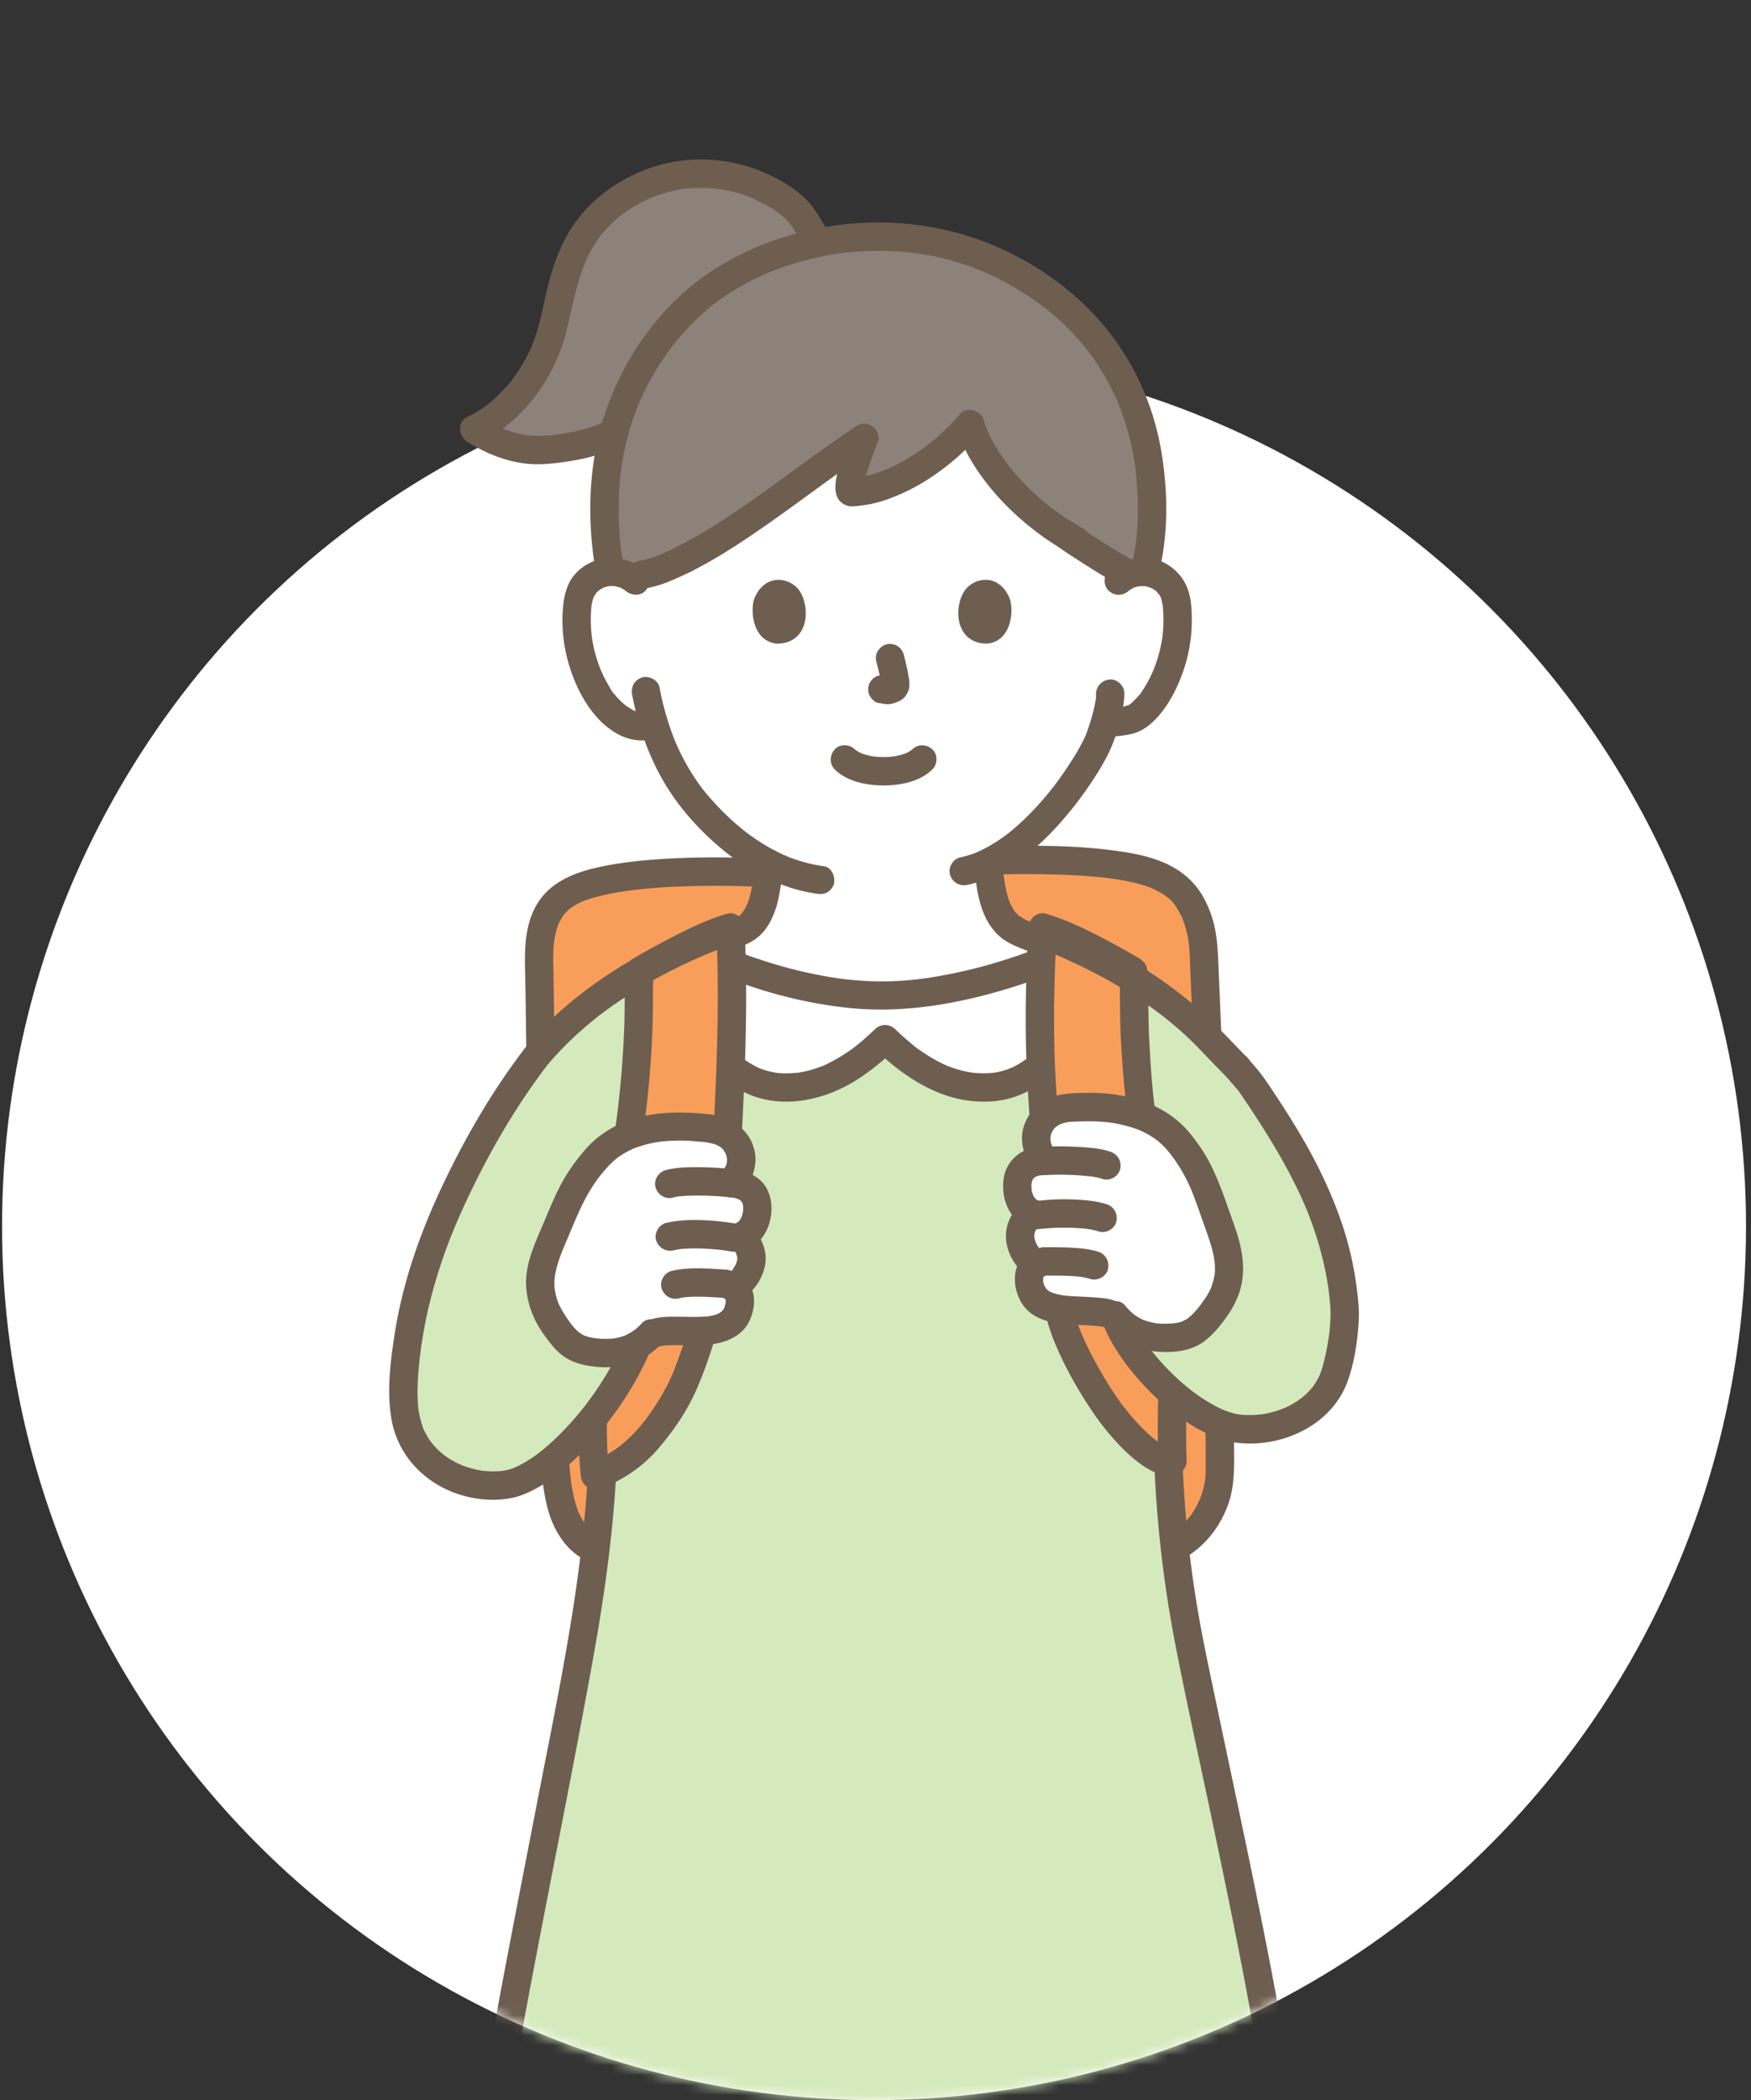
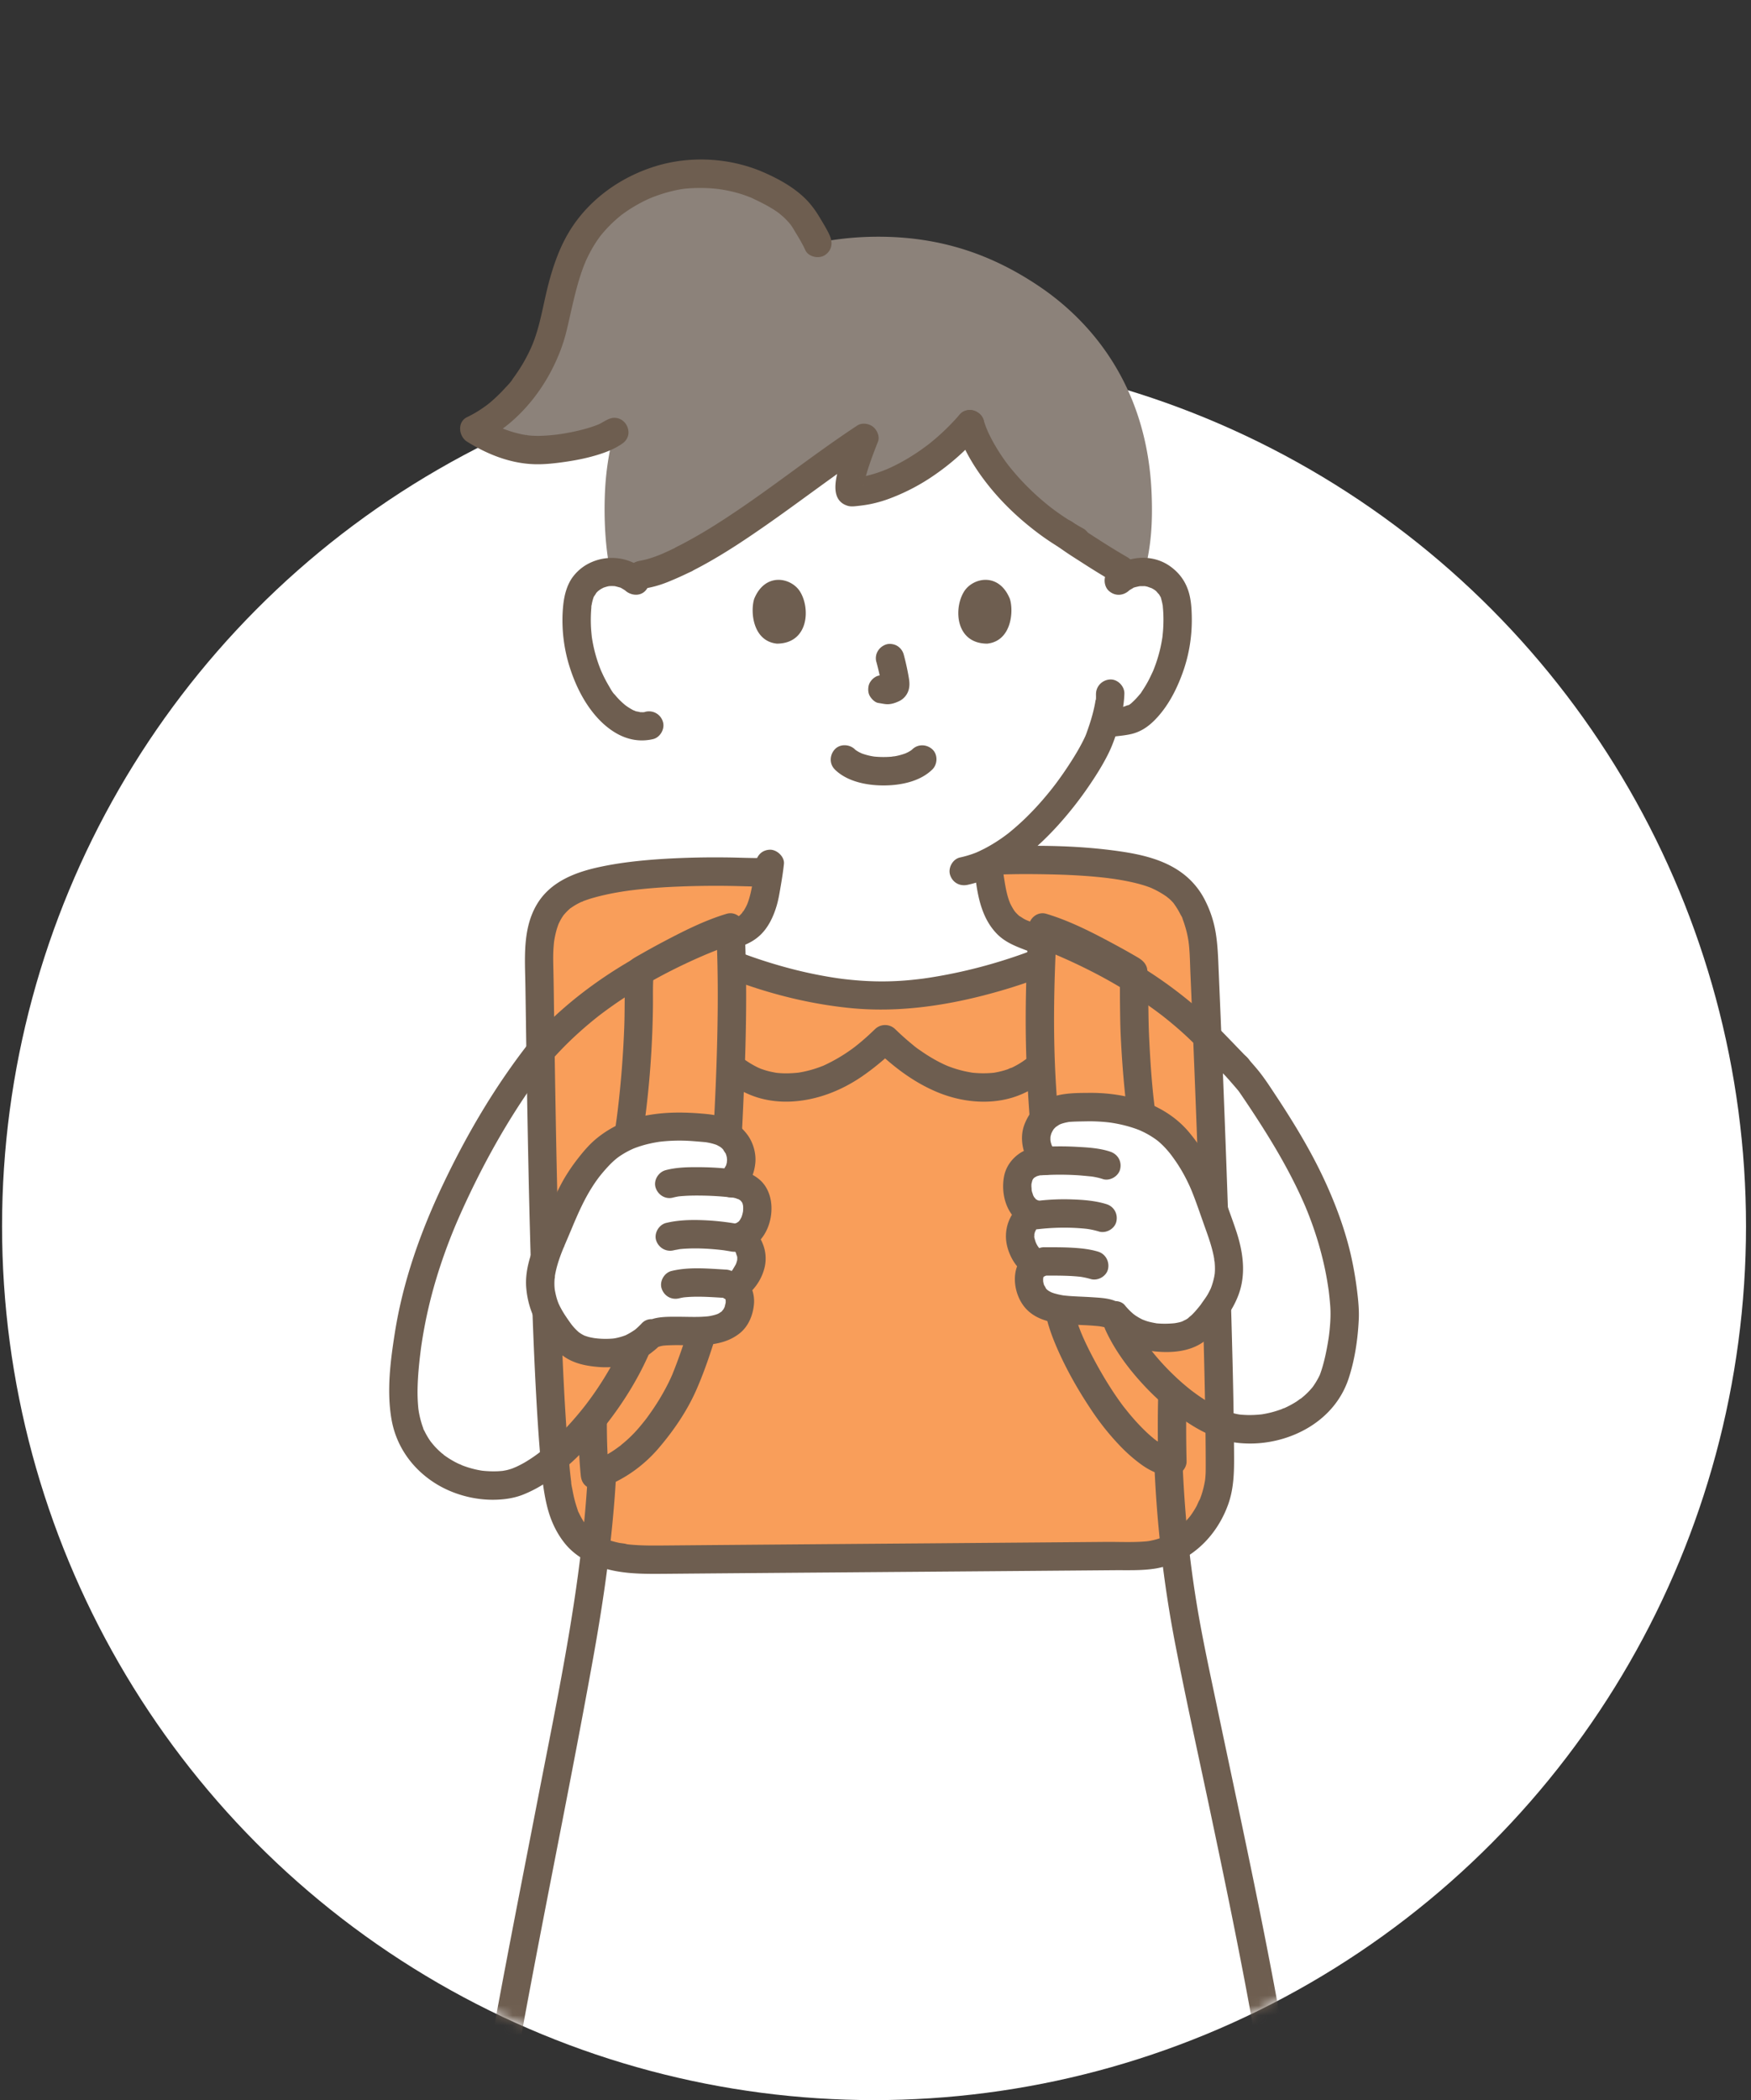
<svg xmlns="http://www.w3.org/2000/svg" width="176" height="211" fill="none">
  <rect width="100%" height="100%" fill="#333333" stroke="none" />
  <ellipse cx="87.853" cy="123.203" fill="#fff" rx="87.646" ry="87.797" />
  <mask id="a" width="176" height="211" x="0" y="0" maskUnits="userSpaceOnUse" style="mask-type:alpha">
    <path fill="#D9D9D9" d="M175.499 123.203c0 48.489-39.24 87.797-87.646 87.797C39.448 211 .207 171.692.207 123.203.207 74.715 40.317 0 88.723 0c48.406 0 86.776 74.715 86.776 123.203Z" />
  </mask>
  <g mask="url(#a)">
    <path fill="#F99E5A" d="M76.365 87.634c-1.264.01-10.816-.487-16.765 1.096-1.535.408-3.232 1.047-4.275 2.642-.722 1.102-1.202 2.73-1.13 5.443.118 4.579.349 37.353 1.641 50.596.23 2.369.528 4.907 1.987 6.696 2.005 2.461 5.412 2.621 8.418 2.594 15.864-.137 32.531-.254 48.395-.389 4.403-.038 7.974-3.887 7.981-8.682.021-12.816-1.276-43.996-1.625-51.799-.048-1.083-.221-3.853-2.012-6.08-.542-.672-1.968-1.727-3.968-2.276-5.817-1.599-16.352-.955-17.49-.848" />
    <path fill="#6E5E50" d="M76.364 86.209c-1.121.005-2.243-.052-3.364-.062a87.535 87.535 0 0 0-6.066.133c-2.286.136-4.59.366-6.83.863-2.396.532-4.786 1.48-6.114 3.678-1.495 2.473-1.221 5.486-1.179 8.26.04 2.584.074 5.169.114 7.751.058 3.598.122 7.197.198 10.794.085 3.975.187 7.948.318 11.921.124 3.711.268 7.422.478 11.129.088 1.563.187 3.124.31 4.685.158 1.982.281 4.008.752 5.942.33 1.359.893 2.631 1.765 3.728.81 1.024 1.91 1.728 3.103 2.224 2.233.929 4.75.886 7.125.867 5.978-.052 11.954-.099 17.932-.144 6.027-.048 12.053-.093 18.081-.143 2.991-.024 5.985-.048 8.976-.074 1.388-.012 2.789.053 4.165-.166a8.652 8.652 0 0 0 3.048-1.129c2.001-1.192 3.457-3.088 4.253-5.26.659-1.799.623-3.683.609-5.567a543.646 543.646 0 0 0-.186-10.214c-.102-4.039-.228-8.076-.363-12.113a2701.837 2701.837 0 0 0-.841-22.142l-.157-3.694c-.052-1.231-.088-2.471-.285-3.695a11.118 11.118 0 0 0-1.112-3.383 7.683 7.683 0 0 0-2.264-2.676c-1.806-1.344-4.063-1.867-6.252-2.185-4.034-.587-8.14-.635-12.207-.488-.948.034-1.903.067-2.849.155-.741.069-1.461.606-1.425 1.425.03.713.63 1.5 1.425 1.426 2.794-.261 5.641-.264 8.442-.195a67.7 67.7 0 0 1 3.181.15 47.562 47.562 0 0 1 2.279.22c.111.015.501.093.08.01.134.026.274.038.409.057.915.136 1.83.307 2.721.554.316.088.627.188.933.304.055.022.11.045.164.064.2.074-.211-.1-.023-.01.149.072.301.139.449.215a9.044 9.044 0 0 1 1.021.605c.048.034.098.067.145.103.043.03.257.178.057.04-.199-.138.088.078.126.112.062.054.124.109.181.166.057.057.119.119.176.18.026.03.049.06.076.086.135.138-.186-.261.03.038.169.238.331.478.476.732.076.13.147.264.213.397.043.083.224.351.212.449 0-.02-.121-.31-.019-.043.026.067.052.13.076.197a12.146 12.146 0 0 1 .352 1.157c.057.238.107.478.149.72l.055.338c.014.095.014.266-.019-.138.005.064.017.128.024.192.114 1.02.123 2.053.168 3.077a2973.483 2973.483 0 0 1 .777 19.569c.145 4.034.283 8.068.404 12.105.112 3.735.214 7.473.283 11.21.028 1.566.052 3.129.064 4.695.005.682.01 1.366.007 2.048 0 .212 0 .423-.012.632a10.81 10.81 0 0 1-.05.604c-.016.185.05-.305.005-.034a9.67 9.67 0 0 1-.363 1.516 8.568 8.568 0 0 1-.129.361c-.021.06-.047.119-.069.179-.09.232.015-.053.034-.079-.145.212-.231.492-.354.718a8.472 8.472 0 0 1-.573.903 1.044 1.044 0 0 1-.109.147c.121-.155.147-.19.081-.107-.029.036-.057.071-.088.107a8.282 8.282 0 0 1-1.022 1.038c-.045.038-.093.076-.14.117-.197.168.059-.06.076-.055-.036-.01-.25.183-.292.211a7.791 7.791 0 0 1-1.252.706c-.233.109.073-.043.092-.038-.014-.005-.14.055-.169.067a7.536 7.536 0 0 1-1.449.389c-.033.007-.109.003-.135.022.211-.027.261-.034.149-.022l-.137.014c-1.34.129-2.721.053-4.066.062-5.88.05-11.76.095-17.643.143-5.93.045-11.863.092-17.794.14-2.915.024-5.83.048-8.748.074-1.172.009-2.345.028-3.514-.072a8.684 8.684 0 0 1-.359-.035c-.069-.007-.135-.017-.204-.024-.264-.029.038 0 .073.009-.261-.09-.582-.092-.853-.152a9.428 9.428 0 0 1-1.3-.38c-.047-.016-.092-.035-.137-.054-.1-.041-.062-.024.112.047-.219-.024-.518-.249-.706-.359a6.302 6.302 0 0 1-.295-.183c-.054-.035-.109-.073-.164-.111-.201-.143-.023-.083.01.012-.029-.081-.242-.205-.307-.264a7.93 7.93 0 0 1-.292-.288c-.043-.047-.28-.249-.275-.313 0 .009.194.273.021.028a6.755 6.755 0 0 1-.563-.936c-.033-.066-.062-.133-.095-.197-.119-.24-.01 0 .012.038-.09-.152-.138-.352-.195-.518a12.333 12.333 0 0 1-.447-1.751c-.054-.29-.142-.613-.147-.908 0 .045.038.312.005.036l-.022-.171-.06-.513a83.596 83.596 0 0 1-.132-1.343c-.062-.675-.117-1.349-.169-2.024-.252-3.315-.413-6.636-.551-9.955-.16-3.854-.28-7.71-.38-11.569-.1-3.859-.18-7.606-.247-11.409-.057-3.115-.105-6.233-.15-9.348-.026-1.843-.045-3.687-.088-5.53-.007-.329-.014-.654-.01-.982a14.852 14.852 0 0 1 .079-1.364c.007-.064.026-.145.024-.207.005.079-.04.271-.01.081.079-.482.178-.957.333-1.42.033-.1.069-.198.104-.295.114-.314-.14.29 0-.003a7.27 7.27 0 0 1 .271-.525c.045-.076.09-.15.138-.223.03-.048.067-.093.095-.14.105-.176-.152.176-.021.021.2-.233.401-.454.634-.656.045-.038.107-.102.162-.133-.264.15-.105.079-.038.036.116-.076.228-.154.344-.228a6.77 6.77 0 0 1 .768-.404c.042-.02.102-.036.137-.062-.2.145-.17.072-.061.029a12.244 12.244 0 0 1 1.171-.385c.487-.138.981-.252 1.478-.357a28.903 28.903 0 0 1 1.908-.327c.06-.01.135-.027.197-.029-.036 0-.34.045-.083.012.282-.036.565-.071.85-.102a56.44 56.44 0 0 1 3.289-.262 93.325 93.325 0 0 1 5.878-.104c1.033.012 2.067.064 3.098.06.746-.005 1.461-.654 1.425-1.426-.035-.773-.627-1.43-1.425-1.426l.014-.007Z" />
-     <path fill="#D5EABC" d="M46.972 229.701c2.701-21.329 7.458-42.316 11.271-63.46 1.11-6.142 1.956-12.058 2.279-18.29 0 0 .147-2.823.37-7.159-3.183 4.545-7.213 7.967-9.995 8.371-3.825.556-8.052-1.393-9.585-4.94-.788-1.825-.843-3.882-.708-5.866.628-9.098 3.733-16.482 8.176-24.447a65.003 65.003 0 0 1 5.393-8.111c3.994-4.633 9.307-8.147 15.211-10.76 4.847 2.475 12.253 4.972 19.238 4.989h.357c6.344-.072 14.476-2.471 18.936-4.869a52.235 52.235 0 0 1 5.983 3.15c2.768 1.707 5.308 3.669 7.517 5.926 0 0 1.245 1.31 2.958 3.056.338.416 1.126 1.276 1.397 1.67 4.907 7.169 8.751 13.885 9.378 22.418.138 1.86-.47 5.802-1.259 7.515-1.53 3.326-5.752 5.153-9.57 4.633-2.07-.283-4.748-1.908-7.128-4.134l.228 6.869a118.204 118.204 0 0 0 2.371 19.986c5.082 24.613 8.957 40.18 11.521 65.468l.038.382-.268.295c-1.234 1.357-10.322 2.621-18.302 3.013-8.107.392-17.11.411-22.539.411-4.73 0-15.843-.276-24.108-.894-8.49-.62-17.053-1.209-19.48-2.639l.068-.571c.08-.67.164-1.34.247-2.01l.005-.002Z" />
    <path fill="#fff" d="M112.457 58.345c.749-.675 1.858-1.002 2.897-.848 1.038.154 1.984.782 2.456 1.635.335.599.445 1.28.507 1.943a14.47 14.47 0 0 1-1.478 7.677c-.578 1.164-1.333 2.276-2.381 3.124-.843.673-2.371.623-3.428.813-.202.675-.409 1.23-.521 1.55-.822 2.126-5.419 9.66-11.202 12.435.078.805.192 1.723.394 2.808.297 1.728 1.045 3.4 2.659 4.151.774.359 2.77 1.062 4.892 1.801-4.636 2.345-12.607 4.607-18.758 4.591-6.603-.017-13.579-2.248-18.424-4.579 1.937-.83 4.173-1.794 4.27-1.83 1.544-.584 2.286-2.276 2.606-4.134.193-1.112.333-1.846.421-2.696-2.568-1.298-4.942-3.258-7.045-5.657-2.378-2.714-3.763-5.722-4.595-8.41-1.67.68-2.97-.134-3.86-.847-1.048-.849-1.802-1.96-2.381-3.125a14.493 14.493 0 0 1-1.478-7.676c.062-.666.17-1.348.506-1.944.475-.853 1.42-1.478 2.457-1.635 1.038-.154 2.148.171 2.896.849 0 0 2.221-15.49 24.508-15.49 22.286 0 24.078 15.487 24.078 15.487l.004.007Z" />
    <path fill="#8C827A" d="M61.747 43.406h-.01c-1.962 1.326-6.505 1.937-8.301 1.796-2.312-.173-4.194-1.064-5.774-2.057 3.837-1.832 6.888-6.042 7.893-10.203.855-3.523 1.361-7.054 3.619-10.02 2.031-2.658 5.006-4.42 8.249-5.153 2.71-.627 6.358-.287 8.886.899 1.535.731 3.566 1.675 4.788 3.794.078.147.731 1.15 1.09 1.953 0 0 2.514 6.688-4.464 11.338-3.761 2.507-6.508 2.877-9.592 4.457-3.973 2.034-6.384 3.196-6.384 3.196Z" />
    <path fill="#8C827A" d="M68.775 56.172c5.909-2.96 12.547-8.513 18.107-12.172-.698 1.777-2.143 5.605-1.186 5.445 3.636-.15 8.442-2.891 11.809-6.824 1.107 3.524 4.232 7.347 8.047 10.07.252.183.53.332.77.534 1.578 1.324 2.355 1.977 3.759 3.068.511.397 1.993 1.66 2.651 1.72.727.067 1.466-.506 2.3-.535.673-2.582.846-4.97.715-8.016-.458-10.519-5.911-17.055-11.25-20.664-4.457-3.013-9.589-5.015-16.22-5.015-6.632 0-12.415 2.067-16.784 5.196-4.186 2.998-10.228 9.967-10.687 20.485-.116 2.669.03 5.546.547 8.003a3.583 3.583 0 0 1 2.34.74l2.157-.752c1.098-.383 2.21-.775 3.158-1.445" />
    <path fill="#6E5E50" d="M69.397 97.271c1.702-.72 3.398-1.454 5.097-2.183l.335-.143c.302-.128-.387.16-.126.055.601-.243 1.098-.511 1.59-.941.912-.796 1.463-1.984 1.791-3.127.188-.658.29-1.335.406-2.008.122-.705.23-1.413.307-2.126.076-.713-.713-1.457-1.426-1.426-.838.038-1.342.63-1.425 1.426-.015.128-.029.259-.046.387-.02.188.046-.311.017-.123a30.635 30.635 0 0 1-.162 1.01c-.1.584-.187 1.175-.33 1.75a8.59 8.59 0 0 1-.211.732c-.038.112-.08.219-.121.328-.07.188.154-.33.026-.064l-.09.192a5.2 5.2 0 0 1-.352.606c-.024.036-.074.088-.093.131.121-.269.147-.185.05-.071a3.82 3.82 0 0 1-.27.285c-.039.035-.082.066-.117.104-.129.133.304-.206.073-.054-.087.057-.173.116-.263.168-.09.053-.197.086-.283.143.15-.1.252-.116.16-.069-.26.133-.547.23-.816.345-.731.313-1.46.627-2.193.94-.988.426-1.979.849-2.97 1.27-.304.128-.572.548-.655.852-.096.342-.053.796.142 1.098.195.302.49.573.853.656.4.09.725.014 1.098-.143h.004Zm28.489-10.587c.245 2.464.497 5.284 2.326 7.147.775.791 1.739 1.19 2.752 1.578 1.012.387 2.064.755 3.1 1.116 1.373.48 2.747.965 4.125 1.43.708.24 1.589-.275 1.753-.995.181-.789-.237-1.497-.995-1.753a251.827 251.827 0 0 1-6.627-2.322 37.78 37.78 0 0 1-1.133-.434c-.043-.017-.083-.036-.126-.053-.15-.059.342.15.202.086-.06-.029-.121-.052-.181-.08-.237-.112-.439-.279-.67-.398.024.012.264.221.091.067-.043-.038-.086-.074-.126-.112a5.388 5.388 0 0 1-.238-.235 10.133 10.133 0 0 1-.138-.157c-.035-.043-.166-.18-.019-.019.148.162.024.026-.012-.024a6.213 6.213 0 0 1-.475-.848c-.04-.085-.064-.23.043.105-.017-.055-.043-.107-.062-.162a8.493 8.493 0 0 1-.14-.41c-.19-.616-.295-1.253-.397-1.887a21.674 21.674 0 0 1-.078-.523c-.01-.067-.017-.136-.029-.202.024.15.034.245.007.038-.04-.319-.073-.635-.107-.953-.038-.387-.133-.724-.418-1.007-.247-.247-.653-.433-1.007-.418-.71.03-1.504.632-1.426 1.425h.005ZM83.418 23.695c-.297-.654-.678-1.257-1.043-1.873-.44-.736-.958-1.43-1.585-2.014-1.143-1.067-2.538-1.832-3.959-2.462-3.378-1.495-7.389-1.735-10.922-.651-3.602 1.105-6.845 3.44-8.774 6.71-.981 1.663-1.602 3.526-2.074 5.39-.44 1.742-.718 3.543-1.321 5.237-.067.188-.138.373-.212.559l-.069.17c-.06.148.057-.13.055-.128-.055.11-.1.229-.15.34a17.32 17.32 0 0 1-.565 1.129c-.202.37-.437.763-.68 1.129-.111.17-.228.34-.344.505l-.193.269-.085.114c-.11.15.012 0 .052-.064-.214.363-.565.696-.848 1.005a15.72 15.72 0 0 1-1.371 1.323c-.071.06-.14.12-.212.176l-.142.114c-.145.119.223-.166.071-.054-.328.242-.66.477-1.007.693-.347.217-.72.419-1.096.6-1.007.486-.843 1.933 0 2.46 2.056 1.29 4.408 2.217 6.86 2.27.82.019 1.642-.06 2.454-.164 1.076-.14 2.146-.321 3.196-.604 1.05-.282 2.107-.644 3.003-1.24l-.72.195h.01c.746 0 1.46-.656 1.425-1.426-.035-.77-.627-1.425-1.425-1.425-.568 0-1.072.43-1.576.658-.32.145.236-.09.015-.005a11.638 11.638 0 0 1-.998.35c-.915.28-1.858.477-2.804.622-.116.019-.237.03-.354.052.012 0 .38-.047.147-.019-.052.007-.102.012-.154.02-.223.025-.444.049-.668.07-.394.036-.793.06-1.19.067a9.448 9.448 0 0 1-1.162-.06c-.138-.014-.135-.083.064.01-.047-.021-.15-.024-.206-.033a10.093 10.093 0 0 1-1.333-.309c-.312-.093-.62-.2-.922-.316-.057-.022-.18-.045-.221-.088.078.08.252.11.035.014-.142-.064-.285-.128-.425-.197a16.781 16.781 0 0 1-1.615-.903v2.462c3.143-1.516 5.666-4.36 7.203-7.456.41-.825.768-1.682 1.05-2.562.267-.829.447-1.684.642-2.535.402-1.767.794-3.547 1.456-5.236.036-.088.093-.186.112-.278 0 .002-.112.256-.045.109a15.659 15.659 0 0 1 .383-.817c.206-.409.434-.808.681-1.193.122-.19.25-.375.383-.556.03-.045.233-.311.102-.14a12.262 12.262 0 0 1 .154-.188 13.32 13.32 0 0 1 1.792-1.782c.071-.06.145-.116.219-.176.123-.1-.107.084-.105.081.02-.033.128-.095.15-.112a14.77 14.77 0 0 1 2.737-1.592l.128-.056c.145-.067-.128.052-.126.052.088-.029.174-.072.262-.105a15.482 15.482 0 0 1 1.83-.59c.408-.104.788-.184 1.187-.248.048-.008.13-.01.178-.027.007-.002-.313.038-.154.022.09-.01.183-.022.273-.031a15.836 15.836 0 0 1 3.25.026l.193.024c.164.016-.14-.02-.138-.02.095.017.192.03.287.044.224.035.445.073.666.118.418.084.831.186 1.24.31.409.123.77.265 1.155.408-.026-.01-.316-.14-.1-.04l.119.054.195.093c.15.071.299.142.449.216.632.309 1.257.641 1.839 1.038.08.055.159.11.237.169.034.024.067.05.102.074.126.088-.128-.102-.12-.095.149.133.31.254.458.387.147.133.278.261.408.401.072.076.143.155.212.233.038.045.25.31.119.14-.121-.159-.022-.028 0 .003l.109.152c.055.078.107.157.157.238.071.114.138.23.206.346.157.262.316.518.469.782.201.35.396.706.563 1.074.308.682 1.35.898 1.95.51.704-.453.841-1.22.511-1.95l.01.003Zm30.047 35.658.069-.06c.118-.097.095-.078-.072.053-.004-.012.217-.14.233-.152.055-.03.11-.062.164-.09l.083-.043c.141-.064.112-.055-.083.03.012-.051.383-.127.452-.144.019-.005.278-.062.28-.06-.221.027-.254.031-.095.015.047-.005.095-.007.143-.01.042-.002.525 0 .525.01-.005.028-.316-.06-.098-.014.09.019.181.035.271.059.043.012.423.16.435.142l-.174-.07a3.833 3.833 0 0 1 .438.24c.026.016.168.135.185.128l-.147-.112c.045.038.09.076.133.116.045.04.254.314.301.319l-.116-.15.097.142c.041.062.079.129.114.193.046.085.188.261.008-.017.066.105.097.266.13.383.045.161.081.328.112.494l.017.1c.023.159.021.133-.01-.079.019.038.019.167.021.2.043.42.062.846.062 1.271 0 .354-.012.71-.038 1.065-.014.213-.038.425-.059.636-.007.076-.019.28.009-.061-.012.14-.043.282-.064.422a14.38 14.38 0 0 1-.763 2.785c-.038.1-.078.2-.118.3-.131.327.09-.195-.003.007-.168.358-.332.72-.522 1.069-.164.302-.343.599-.533.884-.095.142-.19.323-.313.442.237-.229.071-.093.009-.017a7.421 7.421 0 0 1-.641.694 10.46 10.46 0 0 1-.221.204c-.05.045-.102.088-.152.13l.149-.11c-.052.006-.149.099-.197.125a2.43 2.43 0 0 1-.142.074c-.136.061-.098.045.114-.048-.131-.012-.357.114-.49.145-.173.04-.347.069-.522.1-.321.054.346-.038.023 0-.09.01-.178.021-.268.03-.466.053-.932.103-1.397.172-.328.05-.692.382-.853.656-.178.306-.254.755-.143 1.097.112.342.326.677.656.853.361.19.696.205 1.098.143.299-.045-.361.04-.055.007l.254-.029.528-.057c.48-.054.964-.109 1.435-.22.931-.222 1.67-.72 2.338-1.395 1.318-1.333 2.2-3.049 2.827-4.8.627-1.75.922-3.58.903-5.407-.01-.934-.062-1.94-.364-2.83-.346-1.022-.964-1.82-1.843-2.438-1.87-1.314-4.465-1.003-6.14.463-.563.492-.541 1.519 0 2.018.601.55 1.416.525 2.017 0l.003-.003Z" />
    <path fill="#6E5E50" d="M110.162 69.696c-.007.22.031.584-.06.786.096-.211.031-.218.01-.08-.012.066-.021.133-.033.197-.029.164-.062.328-.098.49a16.695 16.695 0 0 1-.415 1.527c-.117.364-.243.725-.371 1.086-.033.093-.081.19-.107.285.014-.05.181-.416.083-.2l-.062.136c-.463 1.014-1.047 1.979-1.656 2.91a34.728 34.728 0 0 1-1.264 1.816l-.192.256a6.31 6.31 0 0 0-.176.228l-.207.26c-.266.332-.539.66-.819.983a29.225 29.225 0 0 1-1.782 1.884 25.555 25.555 0 0 1-1.459 1.297c-.081.067-.162.131-.243.195-.045.036-.19.145-.009.007a16.023 16.023 0 0 1-2.48 1.573 14.015 14.015 0 0 1-.74.345c.412-.19.162-.07.07-.031a10.519 10.519 0 0 1-1.659.506c-.73.157-1.224 1.05-.995 1.753.249.77.971 1.165 1.753.996 3.619-.782 6.703-3.338 9.128-6.02a36.932 36.932 0 0 0 3.258-4.185c.672-1 1.314-2.036 1.839-3.124.306-.635.544-1.298.765-1.965.416-1.262.734-2.58.774-3.913.022-.746-.67-1.46-1.425-1.426-.756.033-1.402.627-1.426 1.425l-.002.003ZM64.88 57.338a5.1 5.1 0 0 0-5.71-.72c-.809.411-1.548 1.117-1.954 1.932-.468.94-.608 1.967-.663 3.006a15.572 15.572 0 0 0 .746 5.585c.58 1.782 1.44 3.512 2.694 4.916.618.692 1.38 1.329 2.21 1.754 1.084.553 2.24.727 3.431.451.727-.168 1.226-1.04.995-1.753a1.457 1.457 0 0 0-1.753-.996l-.105.024c-.161.029-.137.029.072 0-.074.033-.219.02-.3.02-.064 0-.128 0-.194-.003l-.095-.005c-.16-.017-.126-.01.1.017-.02-.038-.374-.086-.443-.107-.05-.015-.204-.1-.251-.09.204.087.237.102.1.037l-.079-.038a5.66 5.66 0 0 1-.784-.484c-.033-.024-.247-.188-.045-.031.216.166-.033-.029-.055-.048a7.955 7.955 0 0 1-.447-.404 7.016 7.016 0 0 1-.537-.587c-.056-.068-.285-.273-.023-.02-.247-.239-.43-.611-.604-.901a13.212 13.212 0 0 1-.515-.958c-.079-.162-.152-.325-.228-.49-.155-.332.111.286-.027-.056-.04-.1-.08-.2-.118-.3a14.406 14.406 0 0 1-.78-2.889l-.033-.211c-.057-.364.03.32-.005-.043-.038-.39-.076-.777-.088-1.17a14.802 14.802 0 0 1 .043-1.703c.007-.078-.002-.228.031-.3a2.188 2.188 0 0 0-.017.13l.024-.15a4.71 4.71 0 0 1 .126-.542c.024-.081.052-.16.079-.24.102-.318-.155.257.019-.031.03-.052.237-.328.235-.383l-.117.15.114-.133c.06-.064.124-.128.188-.188l.067-.059c.116-.097.09-.078-.081.055.021.01.185-.129.223-.152a3.883 3.883 0 0 1 .399-.216 3.22 3.22 0 0 0-.088.037c.176-.057.35-.116.53-.152-.005 0 .176-.021.183-.033-.22.029-.252.036-.095.021a4.007 4.007 0 0 1 .428-.002c.047 0 .095.005.142.01.16.016.126.011-.095-.015 0-.012.506.124.554.14l.09.031c.145.057.119.043-.078-.035.019-.017.214.107.252.126.08.045.157.1.237.145.124.087.102.069-.064-.06.048.038.095.079.14.119.561.492 1.471.594 2.018 0 .494-.537.598-1.492 0-2.017l.002.01Z" />
-     <path fill="#6E5E50" d="M63.54 69.817c.659 3.43 1.873 6.802 3.8 9.73 1.152 1.75 2.552 3.347 4.091 4.768 1.43 1.319 3.006 2.511 4.716 3.443 1.84 1.003 3.842 1.74 5.921 2.027.397.054.737.069 1.098-.143.295-.173.577-.513.656-.853.152-.67-.207-1.644-.996-1.753a15.296 15.296 0 0 1-3.704-.994c-.057-.023-.112-.047-.169-.069l.131.055c-.005-.03-.25-.11-.294-.13-.21-.096-.419-.195-.625-.297a19.517 19.517 0 0 1-2.265-1.336 22.597 22.597 0 0 1-.549-.385l-.27-.2c-.038-.028-.076-.059-.117-.087-.211-.16.16.126.02.016-.36-.285-.711-.572-1.056-.874-.717-.63-1.4-1.297-2.045-1.998a23.629 23.629 0 0 1-.967-1.103l-.236-.29c-.026-.033-.085-.085-.1-.125.062.183.11.145.03.038a22.248 22.248 0 0 1-2.528-4.277l-.115-.257c-.019-.04-.166-.385-.074-.17a19.97 19.97 0 0 1-.202-.506 29.012 29.012 0 0 1-1.401-4.983c-.14-.734-1.062-1.22-1.754-.996-.782.254-1.147.967-.995 1.754v-.005Zm52.978-12.39c.91-3.823.876-7.853.27-11.719-.515-3.298-1.634-6.52-3.316-9.404a26.324 26.324 0 0 0-5.418-6.55 30.403 30.403 0 0 0-7.565-4.83 29.64 29.64 0 0 0-10.727-2.531 31.565 31.565 0 0 0-11.495 1.594c-3.162 1.067-6.158 2.619-8.753 4.724-1.962 1.591-3.652 3.514-5.091 5.583a28.343 28.343 0 0 0-4.009 8.547c-1.03 3.704-1.273 7.629-.943 11.452.09 1.045.228 2.09.42 3.122.138.734 1.065 1.219 1.754.995.786-.254 1.143-.967.996-1.753a32.152 32.152 0 0 1-.164-.98l-.031-.208c-.031-.205.033.268.01.062a37.15 37.15 0 0 1-.15-1.457 36.617 36.617 0 0 1-.112-2.977 32.684 32.684 0 0 1 .173-3.45c.012-.114.027-.23.04-.344l.02-.148c.023-.192 0 .01-.012.088.069-.43.128-.86.207-1.288a27.233 27.233 0 0 1 1.53-5.25c.033-.079.064-.16.097-.238.09-.221-.033.083-.045.104.024-.052.045-.104.067-.156a26.934 26.934 0 0 1 2.637-4.714c.192-.274.387-.544.589-.813.043-.06.09-.116.133-.173.014-.02-.207.263-.112.145.022-.029.046-.057.067-.086a25.96 25.96 0 0 1 2.756-3.01 22.292 22.292 0 0 1 1.471-1.262c.19-.152-.19.145-.12.09.058-.042.113-.085.17-.128.235-.176.475-.35.717-.516a26.438 26.438 0 0 1 4.341-2.409c.102-.045.21-.083.309-.133l-.119.05.133-.055a28.653 28.653 0 0 1 1.88-.698 30.184 30.184 0 0 1 5.305-1.247c.05-.008.102-.012.154-.022-.002 0-.287.036-.123.017.121-.015.24-.031.361-.043.242-.029.482-.052.725-.076a30.282 30.282 0 0 1 4.221-.09 29.977 29.977 0 0 1 2.042.166l.347.043c.164.019-.133-.02-.133-.02.064.013.13.02.194.03a27.1 27.1 0 0 1 6.104 1.617l.25.1c.054.024.111.045.166.069.147.06-.14-.06-.133-.057.19.085.383.164.573.252.727.328 1.439.686 2.136 1.074a30.412 30.412 0 0 1 3.561 2.3l.185.142a12.77 12.77 0 0 1-.073-.06c.123.098.249.198.37.298a25.92 25.92 0 0 1 3.446 3.383c.104.126.209.25.311.378l.142.178.072.09c.142.179-.005-.002-.06-.078.205.28.416.554.616.839a24.798 24.798 0 0 1 2.387 4.229c.041.09.072.185.119.273.005.01-.121-.29-.062-.145l.067.16a26.266 26.266 0 0 1 1.126 3.419c.212.826.383 1.663.516 2.506.014.098.031.193.045.29.009.069.059.418.028.202-.031-.216.012.102.019.154.017.134.031.267.046.4.049.456.087.914.118 1.373.117 1.85.119 3.723-.097 5.567l-.024.192c-.019.164.019-.14.019-.138-.016.095-.026.193-.04.288-.031.209-.067.416-.102.623-.079.434-.171.87-.274 1.3-.171.724.226 1.577.996 1.753.77.175 1.568-.219 1.753-.996l-.004-.01Z" />
    <path fill="#6E5E50" d="M69.492 57.405c2.5-1.257 4.849-2.794 7.146-4.386 2.42-1.677 4.779-3.435 7.169-5.153a115.33 115.33 0 0 1 3.792-2.633l-2.093-1.61c-.454 1.154-.898 2.318-1.234 3.513-.351 1.26-.727 3.177.932 3.683.333.102.717.047 1.055.01.42-.046.84-.105 1.254-.188a12.81 12.81 0 0 0 2.03-.599 20.488 20.488 0 0 0 4.45-2.362 24.246 24.246 0 0 0 4.516-4.05c.487-.566.597-1.469 0-2.018-.534-.49-1.497-.603-2.017 0a22.853 22.853 0 0 1-2.963 2.873c-.076.062-.152.12-.228.18-.121.095-.102.081.06-.045l-.155.117c-1.2.905-2.49 1.698-3.86 2.316-.08.036-.16.069-.239.105-.285.126.314-.126.027-.012-.157.062-.314.126-.47.183a12.494 12.494 0 0 1-1.839.54 9.06 9.06 0 0 1-.445.082l-.219.033c.49-.087.136-.019.02-.007-.14.015-.283.024-.424.034-.04.002-.083.002-.12.007.082-.012.467.088.61.169.254.144.468.465.534.684-.083-.276.015.42.017.152 0-.086.002-.169.007-.252.007-.126.071-.307-.028.185.01-.052.016-.104.026-.157a8.86 8.86 0 0 1 .178-.781c.335-1.243.798-2.45 1.269-3.647.204-.523-.105-1.184-.511-1.5-.43-.332-1.107-.425-1.582-.111-4.805 3.167-9.269 6.824-14.135 9.898a47.542 47.542 0 0 1-3.97 2.274c-.668.335-.91 1.33-.511 1.95.44.682 1.236.87 1.95.511v.012Z" />
    <path fill="#6E5E50" d="M96.13 43.002c.636 2.005 1.71 3.82 2.99 5.477 1.435 1.855 3.111 3.469 4.969 4.894a25.995 25.995 0 0 0 3.333 2.177c.653.358 1.585.183 1.951-.511.366-.694.187-1.568-.511-1.951a25.403 25.403 0 0 1-3.272-2.129c.15.112.01.007-.017-.014a25.837 25.837 0 0 1-1.855-1.608 24.8 24.8 0 0 1-2.138-2.31l-.243-.304c-.121-.152.162.214.045.06-.028-.039-.059-.077-.088-.117a18.963 18.963 0 0 1-1.249-1.87 15.59 15.59 0 0 1-.74-1.414c-.047-.104-.09-.209-.137-.313.185.394.01.019-.031-.088a12.39 12.39 0 0 1-.259-.737c-.226-.71-1-1.24-1.753-.995-.71.23-1.238.993-.996 1.753Zm19.866 103.255a121.28 121.28 0 0 0 2.146 18.991c1.111 5.728 2.383 11.426 3.585 17.135 1.081 5.123 2.148 10.246 3.138 15.385a403.184 403.184 0 0 1 2.685 15.432 327.76 327.76 0 0 1 .872 6.058l.012.088c.01.079.022.157.031.233.021.157.043.314.062.468.047.369.097.734.145 1.103a386.558 386.558 0 0 1 1.249 10.941l.419-1.007c-.1.109-.29.254-.366.387-.012.019.342-.221.13-.105-.066.038-.13.081-.197.117-.066.035-.135.069-.204.104-.029.015-.057.024-.083.038-.186.093.154-.066.161-.066-.168.009-.389.15-.553.204-.982.328-2.001.549-3.015.746-2.994.582-5.536.863-8.632 1.136-6.612.58-13.272.656-19.906.713-4.852.042-9.703.04-14.553-.083-5.901-.15-11.799-.404-17.689-.834-3.457-.252-6.914-.492-10.361-.861a109.162 109.162 0 0 1-2.502-.297l-.451-.064a41.886 41.886 0 0 1-.984-.154c-1.029-.174-2.065-.373-3.055-.706-.1-.033-.198-.069-.295-.104a1.504 1.504 0 0 0-.105-.041c-.209-.073.133.053.143.062-.1-.097-.328-.154-.454-.228l.706 1.231c1.309-10.873 3.186-21.814 5.232-32.66 2.074-11.006 4.322-21.978 6.308-33 1.112-6.175 1.998-12.398 2.328-18.668.04-.746-.684-1.459-1.425-1.426-.806.036-1.383.627-1.426 1.426-.582 11.043-2.915 21.871-5.03 32.776-2.114 10.906-4.329 21.976-6.168 33.024a416.17 416.17 0 0 0-2.67 18.53c-.057.48.31 1.003.705 1.231 1.697.979 3.847 1.235 5.75 1.506 3.046.433 6.111.696 9.176.936 5.904.461 11.81.83 17.73 1.039 4.537.159 9.076.252 13.616.244 5.964-.007 11.93-.066 17.891-.294 5.859-.224 11.808-.601 17.556-1.82 1.52-.323 3.466-.658 4.564-1.865.411-.452.589-.868.527-1.471l-.114-1.122c-.088-.855-.18-1.71-.275-2.566a350.61 350.61 0 0 0-.559-4.787 368.235 368.235 0 0 0-2.644-17.905c-.955-5.522-2.032-11.023-3.16-16.511-1.214-5.912-2.483-11.809-3.721-17.715-.689-3.286-1.406-6.568-1.955-9.88a112.5 112.5 0 0 1-1.202-10.057 120.312 120.312 0 0 1-.271-4.987c-.026-.744-.637-1.462-1.426-1.426-.789.036-1.452.627-1.425 1.426h.009Z" />
-     <path fill="#fff" d="M75.04 108.268a9.852 9.852 0 0 1-1.606-1.122c.106-3.081.175-6.662.102-10.257 4.438 1.732 9.879 3.122 15.087 3.136h.356c5.002-.057 11.115-1.558 15.665-3.369-.157 3.935-.166 7.062-.031 10.386-.739.646-1.547 1.195-2.452 1.58-2.395 1.019-5.198.748-7.591-.276-2.112-.905-3.946-2.347-5.605-3.946-1.66 1.599-3.493 3.043-5.607 3.946-2.393 1.024-5.196 1.295-7.591.276a8.053 8.053 0 0 1-.725-.354h-.002Z" />
    <path fill="#6E5E50" d="M106.498 94.285a32.72 32.72 0 0 1-1.368.637l-.345.15c-.183.078.342-.143.067-.03a70.916 70.916 0 0 1-.932.375c-1.086.422-2.186.8-3.298 1.142a50.863 50.863 0 0 1-7.177 1.665c-.145.022-.29.045-.438.064l-.192.029c-.328.048.257-.033.04-.005-.304.038-.606.076-.91.107a29.772 29.772 0 0 1-5.467.105 37.044 37.044 0 0 1-2.045-.205c-.278-.035.028-.007.057.007-.038-.02-.162-.023-.214-.03-.178-.027-.359-.053-.537-.081a44.205 44.205 0 0 1-4.937-1.076 49.785 49.785 0 0 1-5.971-2.065c-.195-.081.33.142.035.014l-.256-.112-.423-.185a43.52 43.52 0 0 1-.9-.411c-.673-.316-1.569-.212-1.951.51-.335.633-.21 1.612.51 1.951 4.897 2.303 10.165 3.885 15.558 4.434 5.1.518 10.243-.306 15.142-1.723 2.531-.731 5.03-1.637 7.394-2.808.67-.333.908-1.335.511-1.95-.442-.687-1.233-.868-1.951-.511l-.002.002Zm-34.071 13.866c1.05.886 2.185 1.597 3.49 2.041 1.188.406 2.5.551 3.75.473 2.532-.157 4.924-1.107 7.006-2.535a25.711 25.711 0 0 0 3.3-2.726h-2.017c1.834 1.773 3.87 3.329 6.237 4.317 2.342.979 5.07 1.3 7.529.566 1.471-.44 2.756-1.245 3.904-2.248.563-.492.541-1.518 0-2.017-.601-.551-1.416-.525-2.017 0-.103.09-.205.178-.312.264-.047.038-.104.095-.159.128.031-.019.254-.188.048-.038-.233.166-.468.33-.713.48a8.546 8.546 0 0 1-.848.449c-.236.114.023-.021.059-.021-.128.004-.306.119-.43.161a8.072 8.072 0 0 1-1.183.304l-.15.027c-.347.061.326-.029-.024.004a10.257 10.257 0 0 1-2.045.005c-.05-.005-.152-.005-.205-.024.031.012.338.053.074.01-.29-.048-.577-.1-.862-.167a11.693 11.693 0 0 1-1.576-.491c-.064-.026-.126-.053-.19-.076-.185-.074.238.107.06.023-.122-.057-.248-.111-.369-.168a14.106 14.106 0 0 1-.765-.395 16.387 16.387 0 0 1-1.373-.855c-.247-.171-.51-.34-.737-.537.288.252-.111-.09-.19-.154l-.313-.259c-.495-.416-.97-.851-1.433-1.298a1.454 1.454 0 0 0-2.017 0c-.397.383-.8.758-1.219 1.117a21.2 21.2 0 0 1-.756.622c-.154.126.202-.152.046-.033l-.371.278c-.889.646-1.83 1.2-2.828 1.661-.066.031-.244.119.058-.021-.062.028-.129.052-.19.078a12.7 12.7 0 0 1-1.174.397c-.25.069-.502.13-.753.183-.136.028-.271.052-.407.076-.05.009-.102.016-.152.024-.351.057.326-.031-.03.002-.547.052-1.091.081-1.64.05-.119-.007-.238-.017-.356-.026l-.202-.022c-.202-.019.275.045.076.01-.286-.052-.566-.102-.846-.176a8.66 8.66 0 0 1-.872-.285c-.033-.012-.2-.074-.02-.007.205.076-.07-.036-.11-.055a9.2 9.2 0 0 1-1.197-.691c-.123-.083-.275-.164-.377-.269.026.026.245.197.045.033-.078-.066-.159-.13-.237-.197-.57-.48-1.466-.601-2.017 0-.487.53-.609 1.502 0 2.017v-.009Z" />
    <path fill="#F99E5A" d="M104.994 93.249c2.994.94 7.466 3.466 8.901 4.327.114.822.099 4.652.14 5.688.214 5.303.82 11.818 2.542 18.297l-5.077 11.538c1.09 2.409 3.219 4.794 5.559 6.676v.359c.005 2.3.065 4.134.133 6.289-2.297.281-4.949-4.113-6.027-5.733-1.59-2.39-2.956-5.018-3.759-7.784-.791-3.464-1.395-5.348-1.585-8.271-.24-3.742-.439-5.894-.651-9.164-.722-8.605-.846-13.182-.375-22.289.064.02.13.038.195.06l.004.007Z" />
    <path fill="#6E5E50" d="M125.382 106.278c-1.823-1.858-3.569-3.792-5.57-5.464-2.665-2.231-5.597-4.123-8.693-5.7a62.788 62.788 0 0 0-5.667-2.524c-.696-.273-1.594.3-1.753.996-.188.82.249 1.461.995 1.753.414.162.825.326 1.233.497.01.005.345.142.136.057a58.509 58.509 0 0 1 3.129 1.44 49.65 49.65 0 0 1 4.441 2.49c.719.456 1.427.931 2.119 1.425.316.226.627.457.936.692.052.04.345.249.045.033.086.062.166.131.25.195.164.131.328.261.491.394 1.053.86 2.07 1.775 3.011 2.756.941.982 1.915 1.992 2.882 2.978.523.532 1.499.563 2.017 0 .518-.564.558-1.447 0-2.018h-.002Z" />
    <path fill="#6E5E50" d="M117.95 121.183a67.005 67.005 0 0 1-1.034-4.536 84.75 84.75 0 0 1-.397-2.242 80.305 80.305 0 0 1-.235-1.552l-.038-.276a8.864 8.864 0 0 1-.016-.114c-.409-2.694-.59-5.441-.723-8.161-.088-1.78-.069-3.559-.116-5.339-.01-.361-.019-.724-.043-1.086-.014-.209-.019-.496-.078-.68-.155-.477-.499-.76-.908-1.002a72.45 72.45 0 0 0-2.229-1.254c-2.221-1.2-4.528-2.398-6.954-3.127-.927-.278-1.758.477-1.806 1.376-.213 4.165-.351 8.337-.23 12.507.057 1.943.164 3.882.299 5.821.152 2.183.357 4.36.435 6.548.143 3.994.162 8.016.858 11.963.185 1.053.359 2.145.67 3.167.33 1.086.777 2.138 1.259 3.163.893 1.9 1.97 3.727 3.143 5.469a25.89 25.89 0 0 0 2.823 3.493c.627.651 1.3 1.245 2.029 1.779.608.447 1.309.844 2.048 1.027.364.09.76.149 1.136.109.375-.04.741-.128 1.007-.418.252-.276.428-.625.418-1.008a134.162 134.162 0 0 1-.004-6.562c.019-.746-.67-1.459-1.426-1.426-.755.034-1.406.628-1.425 1.426-.055 2.186-.048 4.377.004 6.562l1.426-1.425c-.133.014-.261.005-.397.005-.195 0 .413.083.147.016-.078-.019-.159-.035-.235-.057-.071-.021-.142-.047-.214-.071-.268-.088.176.083.098.045a7.45 7.45 0 0 1-.471-.24 7.744 7.744 0 0 1-.729-.485c-.188-.137.223.181.09.072-.306-.25-.606-.504-.893-.775a21.095 21.095 0 0 1-1.623-1.732c-.238-.283-.466-.573-.696-.86-.021-.026.214.28.123.162-.026-.034-.049-.067-.076-.1l-.147-.195a30.73 30.73 0 0 1-.266-.364c-1.098-1.535-2.067-3.188-2.93-4.866a31.052 31.052 0 0 1-.857-1.805c-.019-.046-.038-.093-.06-.138.148.299.057.138.029.064a17.717 17.717 0 0 1-.3-.775c-.365-1.002-.572-2.041-.781-3.086a38.43 38.43 0 0 1-.345-1.993c-.014-.093-.023-.186-.038-.278.074.472.01.066-.004-.053a49.542 49.542 0 0 1-.24-2.611c-.145-2.081-.207-4.167-.269-6.253-.121-4.066-.568-8.112-.727-12.177-.159-4.066-.076-7.917.107-11.873.026-.592.057-1.183.085-1.775l-1.805 1.376a20.413 20.413 0 0 1 2.117.784 41.6 41.6 0 0 1 1.537.71 69.131 69.131 0 0 1 5.103 2.75l-.705-1.231c.131 1.005.088 2.048.102 3.057.014 1.129.021 2.255.074 3.384.175 3.768.537 7.532 1.145 11.255a69.905 69.905 0 0 0 1.414 6.667c.19.72 1.026 1.231 1.753.995.727-.235 1.2-.981.996-1.753l-.005.002Zm-11.976-66.57c.882.723 1.868 1.326 2.825 1.94a76.297 76.297 0 0 0 3.082 1.893c.646.37 1.589.173 1.951-.511.361-.684.18-1.554-.511-1.95a70.638 70.638 0 0 1-3.022-1.856 85.494 85.494 0 0 1-1.576-1.027 26.13 26.13 0 0 1-.815-.568c-.28-.209.302.243.084.065-.302-.247-.604-.419-1.008-.419-.349 0-.767.155-1.007.419-.48.522-.616 1.51 0 2.017l-.003-.003Zm-37.915.33c-.559.274-1.12.54-1.69.782l.34-.142c-.813.342-1.656.653-2.533.781l.38-.05-.061.007c-.395.053-.716.124-1.008.419-.247.247-.432.653-.418 1.007.014.354.138.75.418 1.007.257.236.644.466 1.008.419.895-.12 1.73-.343 2.568-.675a33.59 33.59 0 0 0 2.435-1.093c.307-.15.568-.532.656-.853.095-.342.053-.796-.142-1.098-.445-.689-1.234-.862-1.951-.51h-.002Z" />
    <path fill="#F99E5A" d="M72.137 93.63c-2.899 1.116-6.553 3.183-7.824 3.946-.114.822-.1 4.652-.14 5.688-.214 5.303-.82 11.818-2.542 18.297l1.782 15.938a24.736 24.736 0 0 1-2.524 4.436c-.404 2.462-.6 4.236-.881 6.17 1.08-.344 1.756-.693 2.504-1.218.986-.689 1.96-1.533 2.732-2.45 1.38-1.637 2.583-3.448 3.47-5.401.491-1.081 2.639-6.569 3.166-11.143.45-3.889 1.027-9.677 1.174-12.669.147-2.991.822-13.02.356-22.037-.399.12-.826.269-1.27.44l-.003.002Z" />
    <path fill="#6E5E50" d="M63.003 121.941c1.038-3.918 1.696-7.928 2.117-11.958a97.14 97.14 0 0 0 .51-8.874c.015-1.167-.044-2.374.108-3.533l-.706 1.23a61.066 61.066 0 0 1 6.874-3.559c.144-.064-.16.067-.148.062l.155-.064.266-.11c.185-.073.37-.147.558-.216.347-.128.696-.25 1.05-.356l-1.805-1.376c.233 4.548.192 9.107.04 13.655-.1 2.965-.25 5.933-.423 8.896-.226 3.842-.639 7.681-1.071 11.504l-.074.651-.021.185c-.015.122-.081.169.014-.099-.04.111-.036.256-.055.375a28.88 28.88 0 0 1-.285 1.566 41.847 41.847 0 0 1-.775 3.086 52.586 52.586 0 0 1-1.758 5.101c-.15.345-.311.685-.482 1.02a22.85 22.85 0 0 1-1.784 2.927c-.164.228-.324.463-.504.679.228-.27-.045.055-.102.129-.11.138-.221.273-.333.408a13.014 13.014 0 0 1-1.837 1.825c-.109.09-.218.2-.34.273.036-.021.243-.18.032-.026l-.217.159a10.138 10.138 0 0 1-1.67.989l-.18.083c-.034.014-.19.088-.017.007.185-.085-.022.007-.069.024-.064.026-.13.05-.195.074a17.61 17.61 0 0 1-.458.156l1.805 1.376c-.173-1.758-.225-3.531-.225-5.296 0-.746-.656-1.461-1.426-1.426-.77.036-1.425.628-1.425 1.426 0 1.768.052 3.538.225 5.296.045.463.185.829.56 1.119.345.266.813.395 1.243.254 2.34-.76 4.446-2.228 6.04-4.098 1.5-1.758 2.835-3.707 3.77-5.826.588-1.333 1.084-2.709 1.538-4.094.651-1.986 1.212-4.015 1.559-6.08.347-2.065.518-4.184.73-6.273.201-2 .391-4.003.54-6.006.217-2.903.345-5.821.462-8.729.18-4.503.259-9.017.097-13.522a147.2 147.2 0 0 0-.076-1.768c-.045-.898-.877-1.653-1.806-1.375-2.197.66-4.293 1.718-6.317 2.787a77.5 77.5 0 0 0-2.424 1.335c-.541.311-1.169.603-1.352 1.26-.097.358-.09.793-.104 1.163-.067 1.666-.024 3.334-.093 4.997a102.093 102.093 0 0 1-.641 8.126l-.067.542-.035.273-.022.164a5.41 5.41 0 0 1 .007-.05c-.057.404-.114.808-.176 1.212a71.22 71.22 0 0 1-.413 2.456 67.887 67.887 0 0 1-1.14 5.099c-.19.72.24 1.583.995 1.754.756.171 1.55-.224 1.754-.996l.002.007Z" />
    <path fill="#6E5E50" d="M71.58 92.588c-5.48 2.144-10.707 4.976-15.133 8.889a34.48 34.48 0 0 0-3.279 3.312c-.487.563-.596 1.468 0 2.017.535.492 1.495.604 2.017 0a33.862 33.862 0 0 1 2.854-2.927 38.216 38.216 0 0 1 1.52-1.314c.124-.102.25-.202.373-.302l.226-.178c.02-.017.271-.214.083-.066-.187.147.064-.05.086-.065.076-.059.154-.116.23-.173.143-.107.283-.211.428-.316 2.26-1.651 4.68-3.07 7.192-4.298a56.534 56.534 0 0 1 2.176-1.008l.554-.24c.069-.028.247-.111-.062.027.107-.048.216-.09.326-.136.387-.161.777-.316 1.169-.47.356-.14.65-.314.853-.656.178-.307.254-.756.142-1.098-.218-.672-1.01-1.287-1.753-.995l-.003-.003Zm12.325-15.282c1.25 1.23 3.22 1.608 4.904 1.608 1.685 0 3.657-.377 4.907-1.608.532-.525.563-1.5 0-2.017-.563-.518-1.447-.559-2.018 0-.059.057-.32.268-.069.073.252-.194-.064.038-.135.081a4.078 4.078 0 0 1-.361.197c-.055.026-.112.05-.169.079.433-.221.148-.062.031-.02a6.168 6.168 0 0 1-1.07.286c-.068.012-.206.007-.268.043.224-.029.255-.036.096-.017l-.198.019a9.678 9.678 0 0 1-1.684-.017 773697567926.485 773697567926.485 0 0 0-.173-.028 6.168 6.168 0 0 1-1.07-.285c-.116-.043-.4-.202.031.019-.055-.029-.112-.05-.166-.079a4.696 4.696 0 0 1-.34-.185c-.093-.057-.178-.121-.269-.18.452.294.157.125.043.011-.532-.522-1.492-.57-2.017 0-.525.57-.568 1.457 0 2.017l-.005.003Zm4.183-10.811c.204.777.399 1.566.515 2.362l-.05-.38c.015.11.02.216.01.325l.05-.38a.83.83 0 0 1-.036.148l.143-.34a.536.536 0 0 1-.052.095l.223-.288a.574.574 0 0 1-.076.076l.287-.223a1.759 1.759 0 0 1-.187.1l.34-.143a1.42 1.42 0 0 1-.317.093l.38-.05a1.24 1.24 0 0 1-.296 0l.38.05c-.112-.017-.221-.043-.333-.057-.19-.06-.38-.069-.568-.026-.19.01-.366.064-.53.168-.294.174-.577.514-.655.853-.084.366-.065.775.142 1.098.186.288.497.609.853.656.273.036.537.105.815.119.437.019.839-.117 1.226-.295a1.81 1.81 0 0 0 .993-1.193c.11-.444.064-.815-.012-1.259a25.409 25.409 0 0 0-.501-2.262 1.472 1.472 0 0 0-.656-.853c-.306-.18-.755-.254-1.097-.142-.742.24-1.198.981-.996 1.753l.005-.005Zm-12.285-6.311c-.395 1.284-.138 4.232 2.29 4.484 3.21-.019 3.381-3.585 2.3-5.263-.884-1.373-3.485-1.943-4.593.78h.003Zm25.708 0c.394 1.284.138 4.232-2.29 4.484-3.21-.019-3.381-3.585-2.3-5.263.883-1.373 3.485-1.943 4.592.78h-.002Zm9.603 73.437c.917 2.01 2.264 3.828 3.754 5.446 1.477 1.603 3.174 3.058 5.034 4.196.839.513 1.73.95 2.657 1.28.926.331 1.834.459 2.777.485 2.181.064 4.441-.52 6.299-1.668 1.858-1.148 3.236-2.796 3.918-4.852.622-1.879.924-3.937 1.021-5.909.048-.955-.045-1.903-.161-2.851a36.06 36.06 0 0 0-.663-3.79c-.542-2.297-1.343-4.519-2.298-6.674-.955-2.155-2.048-4.15-3.248-6.127a94.022 94.022 0 0 0-1.929-3.032c-.66-1-1.273-1.96-2.034-2.849-.285-.335-.579-.66-.857-1-.476-.58-1.531-.53-2.018 0-.565.615-.506 1.397 0 2.017.269.33.556.646.832.97.078.09.154.182.233.273.035.043.261.33.085.102-.175-.228.022.033.053.081a117.108 117.108 0 0 1 2.216 3.345c1.212 1.903 2.357 3.849 3.362 5.871a42.777 42.777 0 0 1 1.017 2.186c.024.057.057.119.076.176-.107-.338-.05-.119-.014-.031l.164.399c.413 1.027.782 2.07 1.098 3.129.316 1.06.582 2.131.791 3.215.107.554.195 1.11.275 1.668.031.216-.045-.366-.004-.031l.023.2c.017.133.031.268.046.401.033.304.061.611.085.915.064.812.024 1.627-.057 2.438a18.24 18.24 0 0 1-.076.655c-.028.24.014-.109.017-.128a12.173 12.173 0 0 1-.088.589c-.076.473-.164.944-.266 1.409-.095.433-.202.86-.328 1.286a12.53 12.53 0 0 1-.183.558l-.09.238c-.1.263.159-.338.019-.046a8.138 8.138 0 0 1-.718 1.207c-.105.148.19-.235.076-.097l-.102.126a7.373 7.373 0 0 1-.972.972l-.157.13c-.085.072-.175.074.095-.071-.199.107-.382.276-.575.399a9.7 9.7 0 0 1-1.29.685c-.109.049-.176.014.107-.046-.05.01-.112.046-.157.062a11.139 11.139 0 0 1-1.047.342c-.219.06-.442.112-.663.155-.112.021-.224.043-.335.062-.057.009-.112.016-.169.026-.309.05.352-.036.04-.007-.482.047-.964.076-1.449.061a10.898 10.898 0 0 1-.679-.042c-.058-.005-.112-.012-.169-.019-.264-.027.152.014.152.021l-.297-.052a7.956 7.956 0 0 1-1.06-.302c-.088-.031-.173-.064-.259-.097-.354-.141.264.121-.021-.008-.193-.085-.38-.173-.568-.266a16.71 16.71 0 0 1-2.381-1.475 67.05 67.05 0 0 0-.278-.207 20.795 20.795 0 0 1-.679-.551 22.541 22.541 0 0 1-1.181-1.069 24.255 24.255 0 0 1-2.119-2.322c-.065-.078-.297-.396-.062-.073-.071-.098-.147-.195-.221-.293a22.27 22.27 0 0 1-.475-.665 18.278 18.278 0 0 1-.803-1.28c-.25-.438-.461-.853-.663-1.295-.312-.68-1.35-.901-1.951-.511-.703.454-.843 1.221-.511 1.95l.003.01Z" />
    <path fill="#6E5E50" d="M53.165 104.789c-3.428 4.386-6.248 9.186-8.636 14.211-2.257 4.747-4.025 9.727-4.845 14.933-.444 2.832-.824 5.79-.337 8.639.442 2.59 1.924 4.771 4.077 6.244 1.908 1.307 4.34 1.974 6.648 1.853.91-.047 1.782-.199 2.62-.549a12.802 12.802 0 0 0 2.49-1.371c1.851-1.302 3.486-2.894 4.938-4.628 1.658-1.979 3.129-4.125 4.315-6.42.285-.551.55-1.109.803-1.675.161-.363.254-.701.142-1.098-.09-.33-.347-.689-.656-.853-.62-.327-1.627-.216-1.95.511a32.662 32.662 0 0 1-3.7 6.292c-.085.114-.173.228-.259.342-.125.166.219-.276.02-.026l-.117.15a33.08 33.08 0 0 1-1.704 1.991 26.43 26.43 0 0 1-2.295 2.195c-.18.152-.363.297-.546.444-.183.148.095-.073.107-.083-.053.036-.1.076-.15.114l-.3.219c-.351.252-.715.489-1.087.708-.347.202-.706.375-1.07.546.504-.237-.052.017-.197.067a5.83 5.83 0 0 1-.518.154c-.147.036-.3.053-.447.088.02-.005.373-.045.133-.019l-.163.017c-.153.014-.305.026-.454.033a10.633 10.633 0 0 1-1.535-.052c-.295-.029.29.045.09.014-.069-.012-.138-.021-.206-.031a9.455 9.455 0 0 1-1.136-.259c-.24-.069-.475-.15-.71-.237-.103-.038-.205-.088-.31-.122.433.141-.045-.026-.15-.076a9.077 9.077 0 0 1-1.313-.772c-.057-.04-.112-.078-.166-.121-.1-.074-.17-.2.061.048-.07-.079-.17-.138-.252-.21a8.114 8.114 0 0 1-.593-.56c-.17-.176-.319-.369-.483-.552.29.326.022.024-.045-.068a7.4 7.4 0 0 1-.603-1.022c-.043-.086-.131-.207-.138-.299l.062.144-.058-.147a7.595 7.595 0 0 1-.106-.299 9.53 9.53 0 0 1-.343-1.385c-.011-.069-.02-.141-.033-.209-.057-.362.033.32-.005-.043a16.538 16.538 0 0 1-.083-2.029c.026-1.302.157-2.607.321-3.897.002-.024.048-.363.014-.119a24.174 24.174 0 0 1 .076-.522 45.877 45.877 0 0 1 .53-2.894c.26-1.2.568-2.391.92-3.569a54.6 54.6 0 0 1 1.867-5.222l.095-.231c.083-.2-.14.326-.007.019l.157-.368c.133-.307.268-.613.404-.917 2.136-4.745 4.688-9.352 7.748-13.567.197-.271.394-.539.594-.806l.301-.399.136-.176c-.219.281.012-.014.047-.059.243-.311.419-.596.419-1.007 0-.35-.155-.768-.419-1.008-.513-.47-1.525-.627-2.017 0h.007Z" />
    <path fill="#fff" d="M112.047 132.144c1.585 1.941 3.683 2.48 6.175 2.207 1.763-.195 2.604-1.133 3.685-2.537.813-1.055 1.314-2.058 1.547-3.367.3-1.692-.264-3.555-.846-5.168-1.245-3.445-1.846-5.816-4.2-8.627-2.141-2.557-5.498-3.369-8.844-3.419-.461.012-1.404.028-1.404.028-1.627.029-2.92.452-3.618 1.687-.699 1.238-.44 2.628.503 3.69-1.535-.016-2.587.696-2.775 2.063-.187 1.366.388 2.889 1.604 3.262-.879.292-1.452 1.566-1.347 2.449.104.884.767 2.379 1.82 2.569-1.081.309-1.181 2.034-.504 3.129.677 1.095 2.089 1.388 3.372 1.509 1.283.123 3.585.085 4.488.468" />
    <path fill="#6E5E50" d="M111.039 133.151a7.277 7.277 0 0 0 4.588 2.573c1.791.247 3.892.178 5.412-.96.713-.535 1.276-1.171 1.82-1.872.68-.877 1.241-1.758 1.63-2.804.768-2.062.466-4.253-.197-6.299-.295-.905-.63-1.798-.946-2.696a46.466 46.466 0 0 0-.881-2.36c-.347-.838-.72-1.665-1.171-2.454a18.764 18.764 0 0 0-1.68-2.402c-1.214-1.499-2.823-2.535-4.624-3.193-1.713-.625-3.633-.896-5.453-.882-1.554.012-3.202-.012-4.595.782-.936.532-1.577 1.383-1.962 2.373-.428 1.098-.283 2.3.176 3.355.213.494.532.922.883 1.328l1.008-2.433c-.898 0-1.865.181-2.611.708-.801.564-1.367 1.388-1.53 2.362-.347 2.051.482 4.36 2.592 5.054v-2.749c-1.747.634-2.645 2.571-2.322 4.348.259 1.428 1.274 3.1 2.794 3.417v-2.749c-2.518.795-2.378 4.169-.886 5.842 1.414 1.585 3.828 1.599 5.783 1.694a27.08 27.08 0 0 1 1.533.105c.052.004.104.012.157.016.294.031-.359-.059-.079-.009.105.016.209.033.311.054.183.038.362.086.535.155.321.131.815.021 1.098-.143.282-.164.577-.513.655-.853.084-.366.065-.774-.142-1.097-.207-.324-.49-.509-.853-.656-.713-.29-1.549-.319-2.307-.371-.758-.052-1.571-.069-2.355-.13-.18-.015-.361-.034-.539-.055-.254-.029.318.05-.002 0a7.458 7.458 0 0 1-.915-.207c-.093-.028-.185-.064-.278-.095-.043-.014-.185-.074.017.01.223.092-.005-.008-.055-.031a2.667 2.667 0 0 1-.247-.138c-.114-.071-.269-.254-.007.014-.055-.057-.124-.104-.181-.161-.038-.038-.074-.079-.112-.117-.133-.133.048.045.069.098a3.322 3.322 0 0 0-.266-.471c.012.019.119.342.062.128-.01-.035-.024-.071-.036-.109-.031-.097-.05-.195-.073-.294-.076-.3.007.313 0 .007-.003-.098-.01-.195-.007-.295 0-.036.004-.071.004-.109 0-.25-.064.263-.021.133.028-.083.043-.178.062-.266.061-.276-.167.273-.022.04a.852.852 0 0 0 .048-.083c.088-.183-.176.171-.095.114a.44.44 0 0 0 .062-.067c.118-.147-.209.117-.124.091a.4.4 0 0 0 .078-.048c.188-.133-.335.121-.109.048.578-.183 1.076-.737 1.046-1.376-.027-.601-.419-1.245-1.046-1.376-.052-.012-.112-.038-.164-.04-.111-.01.309.171.121.052a2.277 2.277 0 0 0-.118-.069c-.212-.107.183.174.09.079-.083-.088-.174-.167-.257-.254-.1-.107-.054-.183.062.085-.019-.043-.059-.085-.085-.123a4.536 4.536 0 0 1-.193-.328c-.028-.055-.052-.117-.083-.171-.081-.136.131.351.04.099a4.841 4.841 0 0 1-.192-.632c-.01-.04-.014-.083-.024-.123-.038-.164.029.404.024.166 0-.104.024-.252.005-.352.007.036-.067.354-.022.16.014-.062.026-.124.041-.186.014-.061.033-.123.054-.185.017-.055.11-.276.012-.05-.097.226.062-.112.102-.18.031-.053.079-.107.105-.164.069-.148-.224.244-.06.078l.129-.135c.109-.117.164-.041-.093.059.114-.043.492-.216.033-.05.573-.209 1.077-.717 1.046-1.376a1.48 1.48 0 0 0-1.046-1.375c-.035-.012-.071-.024-.107-.038a3.29 3.29 0 0 0 .169.069c-.033-.036-.15-.086-.192-.11-.214-.119.24.231.052.045-.045-.042-.09-.083-.133-.128-.043-.045-.079-.102-.124-.14.266.216.126.166.045.04a3.645 3.645 0 0 1-.116-.202c-.081-.154-.033-.232.014.055-.021-.138-.099-.285-.135-.421-.017-.066-.031-.133-.045-.199l-.029-.162.031.217c.012-.162-.024-.333-.019-.497 0-.069.005-.138.012-.207.026-.325-.045.19-.01.057.036-.133.067-.266.103-.399.069-.252-.162.299-.034.079.029-.05.053-.103.084-.153.03-.049.187-.259.023-.052-.164.207-.021.033.019-.012.045-.05.098-.092.145-.14.176-.176-.29.183-.073.057.111-.066.221-.126.332-.188.119-.066-.363.124-.071.036.059-.017.119-.038.178-.055a3.37 3.37 0 0 1 .226-.052l.116-.021c.112-.017.053-.01-.178.024.155.021.352-.024.511-.024.57 0 1.086-.359 1.302-.877.233-.551.09-1.114-.295-1.556-.033-.038-.061-.076-.095-.112-.104-.114.072.088.074.098-.012-.079-.145-.214-.185-.278a3.93 3.93 0 0 1-.136-.248c-.019-.038-.033-.092-.059-.125.043.057.097.266.043.085-.027-.088-.057-.171-.079-.259-.014-.059-.076-.413-.043-.164.034.25 0-.064 0-.123-.002-.105.003-.209.007-.314.012-.259-.068.273 0 .021.029-.104.05-.209.084-.311.009-.033.05-.1.047-.133 0 .01-.123.257-.05.121.053-.095.098-.195.152-.287.041-.069.086-.133.131-.2.128-.192-.216.233-.005.017.053-.055.105-.11.159-.162.027-.026.057-.05.084-.076.133-.131-.074.062-.114.081.142-.071.27-.183.413-.259.052-.029.299-.135.071-.043-.228.093.062-.019.121-.04a4.27 4.27 0 0 1 .507-.138c.083-.017.163-.033.247-.048.32-.054-.238.019.007 0 .572-.049 1.145-.049 1.718-.061a16.908 16.908 0 0 1 2.461.126c-.235-.031.078.012.133.021.214.033.425.071.637.114a13.013 13.013 0 0 1 1.675.452c.085.028.171.059.254.092.043.017.086.031.126.048.026.009.304.126.081.028-.209-.09.069.031.119.055l.242.114a8.203 8.203 0 0 1 1.01.573c.088.057.173.116.259.175.047.036.318.238.145.102-.174-.135.059.053.102.086.069.059.138.116.204.178.159.143.311.29.459.447a9.384 9.384 0 0 1 .598.696c.031.038.062.078.093.119.124.152-.157-.209-.043-.055.243.328.48.658.701 1.001.409.634.77 1.297 1.088 1.981.079.166.152.335.226.504.105.237-.109-.269-.012-.026l.114.278c.14.349.274.703.404 1.057.278.763.542 1.532.815 2.3.307.862.623 1.72.839 2.611.055.226.104.454.145.684.014.074.007.259.052.316-.005-.007-.031-.28-.017-.114.005.072.015.14.022.212.019.225.031.454.028.682 0 .104-.004.209-.012.311-.002.052-.007.104-.011.154-.005.041-.031.278-.005.067.026-.223-.031.157-.043.214a7.3 7.3 0 0 1-.352 1.197c-.095.25.114-.237-.002 0-.095.195-.192.39-.299.58-.212.368-.48.694-.711 1.05 0 .002.178-.228.081-.107l-.083.107c-.055.069-.109.138-.166.207-.124.152-.25.304-.381.451a7.199 7.199 0 0 1-.33.347c-.123.121-.287.228-.399.359-.009.009.261-.188.14-.107-.031.021-.059.045-.09.067a6.077 6.077 0 0 1-.188.123c-.149.093-.323.152-.468.247-.007.005.302-.109.162-.069-.038.01-.074.029-.112.041-.076.026-.154.05-.23.073-.195.055-.392.079-.59.124-.004 0 .314-.033.15-.024-.047.003-.093.01-.14.014-.093.01-.185.017-.276.024-.209.014-.42.024-.632.024-.176 0-.351 0-.527-.012a7.556 7.556 0 0 1-.428-.033c-.199-.019.076.009.126.019-.354-.069-.703-.126-1.048-.238-.157-.05-.306-.114-.461-.166.022.007.326.147.117.045a1.427 1.427 0 0 0-.112-.052c-.085-.043-.171-.086-.254-.133a6.293 6.293 0 0 1-.423-.259c-.04-.026-.316-.236-.128-.086.187.15-.076-.064-.122-.104a6.636 6.636 0 0 1-.812-.839c-.478-.577-1.528-.53-2.017 0-.563.613-.509 1.402 0 2.017l-.005-.002Z" />
    <path fill="#6E5E50" d="M105.045 118.061a28.88 28.88 0 0 1 3.072.005c.558.029 1.112.093 1.67.143-.083-.007-.354-.053-.116-.014l.18.028c.114.019.228.04.342.064.219.045.433.1.644.171.708.24 1.59-.273 1.754-.995.18-.789-.238-1.497-.996-1.754-1.074-.361-2.271-.427-3.393-.487a29.384 29.384 0 0 0-3.155-.007c-.744.04-1.461.627-1.426 1.426.034.736.628 1.468 1.426 1.425l-.002-.005Zm-.728 5.439a22.746 22.746 0 0 1 3.341-.145 20.15 20.15 0 0 1 1.666.119c.199.023-.077-.008-.129-.017.067.014.136.021.205.031a8.04 8.04 0 0 1 1.054.242c.713.221 1.588-.261 1.754-.995.176-.775-.233-1.516-.996-1.754-1.107-.344-2.309-.437-3.461-.475a22.499 22.499 0 0 0-3.436.142c-.392.048-.718.129-1.007.419-.247.247-.433.653-.419 1.007.031.696.632 1.521 1.426 1.426h.002Zm.627 4.659c1.29.005 2.585-.017 3.868.147l-.38-.049a7.37 7.37 0 0 1 1.186.247c.713.218 1.587-.259 1.753-.996.167-.736-.233-1.521-.995-1.753-.91-.278-1.887-.359-2.832-.407-.868-.042-1.733-.035-2.6-.038-.746-.002-1.459.658-1.425 1.426.033.767.627 1.421 1.425 1.425v-.002Z" />
    <path fill="#fff" d="M65.52 133.959c-1.704 1.844-3.836 2.255-6.309 1.83-1.751-.302-2.535-1.293-3.53-2.764-.747-1.105-1.189-2.136-1.34-3.461-.198-1.711.48-3.538 1.161-5.116 1.457-3.369 2.203-5.705 4.726-8.368 2.297-2.426 5.702-3.034 9.052-2.88l1.404.114c1.628.129 2.894.63 3.517 1.908.622 1.281.28 2.656-.73 3.659 1.538.076 2.545.855 2.65 2.231.104 1.376-.563 2.863-1.804 3.163.863.346 1.355 1.653 1.198 2.53-.16.877-.915 2.331-1.977 2.457 1.062.375 1.055 2.105.311 3.16-.743 1.055-2.174 1.259-3.464 1.302-1.29.045-3.59-.133-4.514.195" />
    <path fill="#6E5E50" d="M64.51 132.952a7.771 7.771 0 0 1-.641.613c-.247.206.161-.11-.029.023a7.262 7.262 0 0 1-.96.568c-.23.114.271-.102.031-.012a6.141 6.141 0 0 1-1.09.312c-.057.011-.35.052-.105.021.245-.031-.05.005-.109.009a8.713 8.713 0 0 1-1.511-.004c-.093-.007-.185-.022-.278-.029-.162-.014.152.022.145.022-.048-.01-.095-.015-.14-.022a6.327 6.327 0 0 1-.628-.121c-.161-.04-.313-.1-.472-.147-.143-.045.168.076.159.069-.031-.019-.072-.031-.105-.048-.09-.045-.18-.09-.268-.14-.129-.074-.247-.162-.37-.242-.125-.081.151.121.142.109-.029-.033-.081-.067-.114-.095-.067-.057-.129-.117-.193-.176a5.902 5.902 0 0 1-.49-.539l-.075-.093c-.114-.138.18.242.073.095a25.443 25.443 0 0 1-.66-.943 9.39 9.39 0 0 1-.623-1.093c-.023-.048-.147-.333-.061-.129.085.205-.04-.114-.065-.175a6.39 6.39 0 0 1-.178-.582 9.787 9.787 0 0 1-.13-.616c-.05-.271.02.262-.005-.019-.012-.121-.024-.24-.029-.361a5.86 5.86 0 0 1 .01-.677c.005-.06.057-.269.028-.314.003.005-.045.283-.016.117.011-.069.021-.141.033-.209.164-.937.482-1.839.841-2.716.019-.05.04-.098.06-.147.061-.15-.039.095-.043.099.057-.064.087-.204.123-.285.093-.214.183-.43.276-.644.197-.463.392-.926.587-1.392 0-.005-.117.276-.055.128.017-.042.036-.083.052-.126l.107-.249c.081-.19.164-.378.247-.568.15-.34.304-.679.466-1.014.318-.661.668-1.31 1.06-1.927.204-.324.42-.637.648-.944.026-.035.055-.071.081-.109.112-.152-.173.219-.055.071.06-.073.117-.147.174-.218.13-.162.266-.321.401-.478.278-.316.563-.629.875-.915.147-.135.301-.261.456-.389.121-.1-.11.085-.107.083.038-.019.076-.055.11-.081a8.568 8.568 0 0 1 1.323-.784c.08-.038.164-.074.247-.114.142-.069-.138.057-.133.055.042-.017.083-.036.126-.053a11.09 11.09 0 0 1 1.749-.529c.18-.041.363-.076.543-.107.107-.019.214-.036.321-.053.245-.038-.297.036.038-.004a17.138 17.138 0 0 1 2.45-.11c.625.015 1.245.076 1.867.126.11.01.219.019.33.031.271.026-.29-.047-.026-.005.1.017.198.034.297.053.176.035.352.076.523.128.076.024.152.047.228.074.036.011.074.03.11.04.154.045-.333-.162-.093-.038.135.069.268.135.397.216.059.038.118.095.183.126-.02-.009-.274-.235-.117-.085.036.033.074.064.11.099.054.05.104.105.154.16.024.026.047.059.074.085.1.095-.11-.145-.107-.14.059.159.2.314.28.468.121.235-.074-.238 0 .009.026.088.057.176.078.267.015.057.084.415.038.164-.04-.233-.002.095-.002.163 0 .081-.026.186-.012.264 0 .005.057-.313.022-.161-.01.042-.015.085-.024.128-.022.1-.048.2-.081.297l-.043.126c-.061.185 0-.05.04-.093-.109.121-.173.335-.268.475a.77.77 0 0 1-.107.152c-.014.003.193-.221.076-.104-.078.078-.15.166-.228.247a1.43 1.43 0 0 0-.294 1.556c.223.528.724.844 1.302.877.083.005.173.019.256.019-.385 0-.183-.028-.055-.005.14.026.278.06.414.102.057.019.116.05.176.062-.357-.069-.21-.092-.079-.026.062.031.124.067.183.102.12.074.202.2-.066-.066.085.085.178.164.266.252.164.164-.057-.046-.078-.107.02.057.076.114.106.168.031.055.055.129.093.181-.069-.1-.121-.326-.045-.081.017.057.033.114.045.174.012.059.062.337.02.066-.044-.271-.008-.014-.003.048.004.085.007.168.004.254-.002.085-.007.169-.011.254-.015.257.05-.261.014-.085a4.944 4.944 0 0 1-.1.451c-.024.081-.052.157-.078.238-.088.278.154-.293.016-.038-.071.13-.138.256-.218.38-.169.256.13-.131.033-.041-.048.043-.086.095-.133.141-.13.125-.197.083.057-.027-.062.027-.13.091-.19.124l-.067.036c-.133.064-.09.047.133-.05-.069.004-.154.05-.22.069-.55.145-.949.636-1.022 1.185-.07.509.166 1.198.68 1.421.054.024.104.052.156.076.126.059.128.166-.083-.083.064.076.157.166.235.23.121.1-.18-.28-.062-.078.034.055.07.109.1.164.031.055.06.116.09.173.093.174-.052-.08-.052-.123-.002.104.09.271.114.375.014.062.022.128.038.19.038.15-.019-.38-.021-.116 0 .107-.01.218-.002.323.009.173.07-.361.019-.152-.012.05-.022.102-.036.152a4.099 4.099 0 0 1-.088.29c-.02.057-.045.112-.064.169-.05.147.166-.343.04-.103-.114.219-.247.421-.368.635-.076.133.237-.271.057-.076-.036.038-.067.076-.102.114-.043.045-.09.088-.133.133-.162.169.007-.029.09-.06-.086.034-.23.124-.306.179.037-.029.323-.1.144-.072-.069.012-.135.031-.204.041-.587.085-1.072.808-1.045 1.375.03.673.432 1.139 1.045 1.376-.012-.005-.328-.18-.166-.066.019.014.054.04.078.049.117.038-.19-.104-.169-.13.01-.01.081.09.086.085-.002.003-.247-.347-.064-.064.145.226-.078-.271-.029-.078l.06.223c.076.299-.01-.297-.01-.071 0 .083.005.166.003.252 0 .035-.005.073-.005.109-.002.259.062-.266.019-.121-.05.169-.078.342-.13.513-.01.033-.036.074-.039.107 0 .005.14-.288.07-.166-.053.085-.091.18-.144.266-.026.043-.059.081-.08.126-.052.111.085-.119.1-.122-.065.022-.145.162-.2.214-.03.029-.062.055-.093.083-.168.157.07-.061.095-.071-.095.036-.19.124-.28.174-.05.028-.359.168-.13.071.227-.097-.053.014-.108.031a5.148 5.148 0 0 1-.624.159c-.067.012-.397.062-.157.031.24-.031-.093.009-.16.014a13.67 13.67 0 0 1-.61.041c-.768.03-1.537-.005-2.307-.005-.87 0-1.841-.026-2.673.254-.706.238-1.243.993-.996 1.753.228.701.998 1.25 1.754.996.147-.05.294-.078.447-.107.223-.043-.402.043-.038.007l.299-.024a21.3 21.3 0 0 1 1.385-.028c.884.005 1.773.047 2.654-.026 1.221-.102 2.362-.378 3.34-1.15.908-.715 1.364-1.858 1.455-2.982a3.484 3.484 0 0 0-.35-1.799c-.316-.648-.872-1.045-1.525-1.297v2.749c.881-.128 1.58-.791 2.088-1.475a5.09 5.09 0 0 0 .853-1.827 3.895 3.895 0 0 0-.154-2.298c-.314-.806-.841-1.632-1.665-1.991l-.34 2.606c2.081-.546 3.074-2.889 2.808-4.88-.119-.889-.51-1.734-1.216-2.309-.818-.668-1.775-.944-2.816-1.005l1.008 2.433c.826-.841 1.323-1.866 1.442-3.037.1-.986-.221-2.086-.815-2.877-.625-.834-1.426-1.383-2.407-1.723-.73-.252-1.511-.323-2.276-.385-1.76-.14-3.481-.145-5.227.157-1.903.33-3.685 1.103-5.19 2.319-.703.57-1.306 1.266-1.862 1.977a18.293 18.293 0 0 0-1.55 2.29 24.902 24.902 0 0 0-1.066 2.174c-.207.468-.404.939-.604 1.409-.085.2-.168.402-.254.601-.021.05-.164.39-.078.183.078-.185.012-.026-.005.01l-.097.228c-.834 1.96-1.794 4.056-1.587 6.244a8.938 8.938 0 0 0 .879 3.148c.42.863.998 1.651 1.59 2.402.498.635 1.111 1.212 1.831 1.587.92.48 1.915.649 2.941.737 1.813.152 3.73-.24 5.206-1.34.42-.314.817-.644 1.176-1.029.511-.544.58-1.482 0-2.017-.58-.535-1.47-.582-2.017 0l.002-.002Z" />
    <path fill="#6E5E50" d="M73.47 117.453a29.693 29.693 0 0 0-3.155-.185c-1.129-.01-2.324.007-3.419.304-.72.195-1.233 1.024-.995 1.753.237.73.98 1.205 1.753.996a7.66 7.66 0 0 1 .596-.124c.266-.045-.382.043-.104.015a9.597 9.597 0 0 1 .558-.05c.566-.041 1.131-.048 1.697-.041a30.26 30.26 0 0 1 3.07.183c.337.041.776-.187 1.007-.418.247-.247.432-.653.418-1.007-.038-.846-.63-1.333-1.426-1.426Zm.774 5.536a25.21 25.21 0 0 0-3.76-.402c-1.173-.036-2.39.005-3.535.285-.724.178-1.228 1.036-.995 1.754.233.717.976 1.185 1.753.995.214-.052.435-.073.647-.126-.093.024-.345.043-.103.015.055-.008.11-.012.164-.017.126-.012.255-.024.38-.031a17.65 17.65 0 0 1 1.69-.024c.563.017 1.133.057 1.699.114l.41.045.179.022c.309.038-.252-.038-.071-.01.261.041.522.081.784.129.731.133 1.573-.2 1.753-.996.16-.698-.211-1.611-.995-1.753Zm-1.293 4.569c-1.803-.102-3.677-.29-5.455.138-.724.173-1.228 1.038-.995 1.753.245.756.976 1.183 1.753.996a6.93 6.93 0 0 1 .618-.117l-.38.05c1.478-.192 2.98-.054 4.46.029.746.043 1.458-.687 1.425-1.426-.036-.808-.627-1.38-1.425-1.425v.002Z" />
  </g>
</svg>